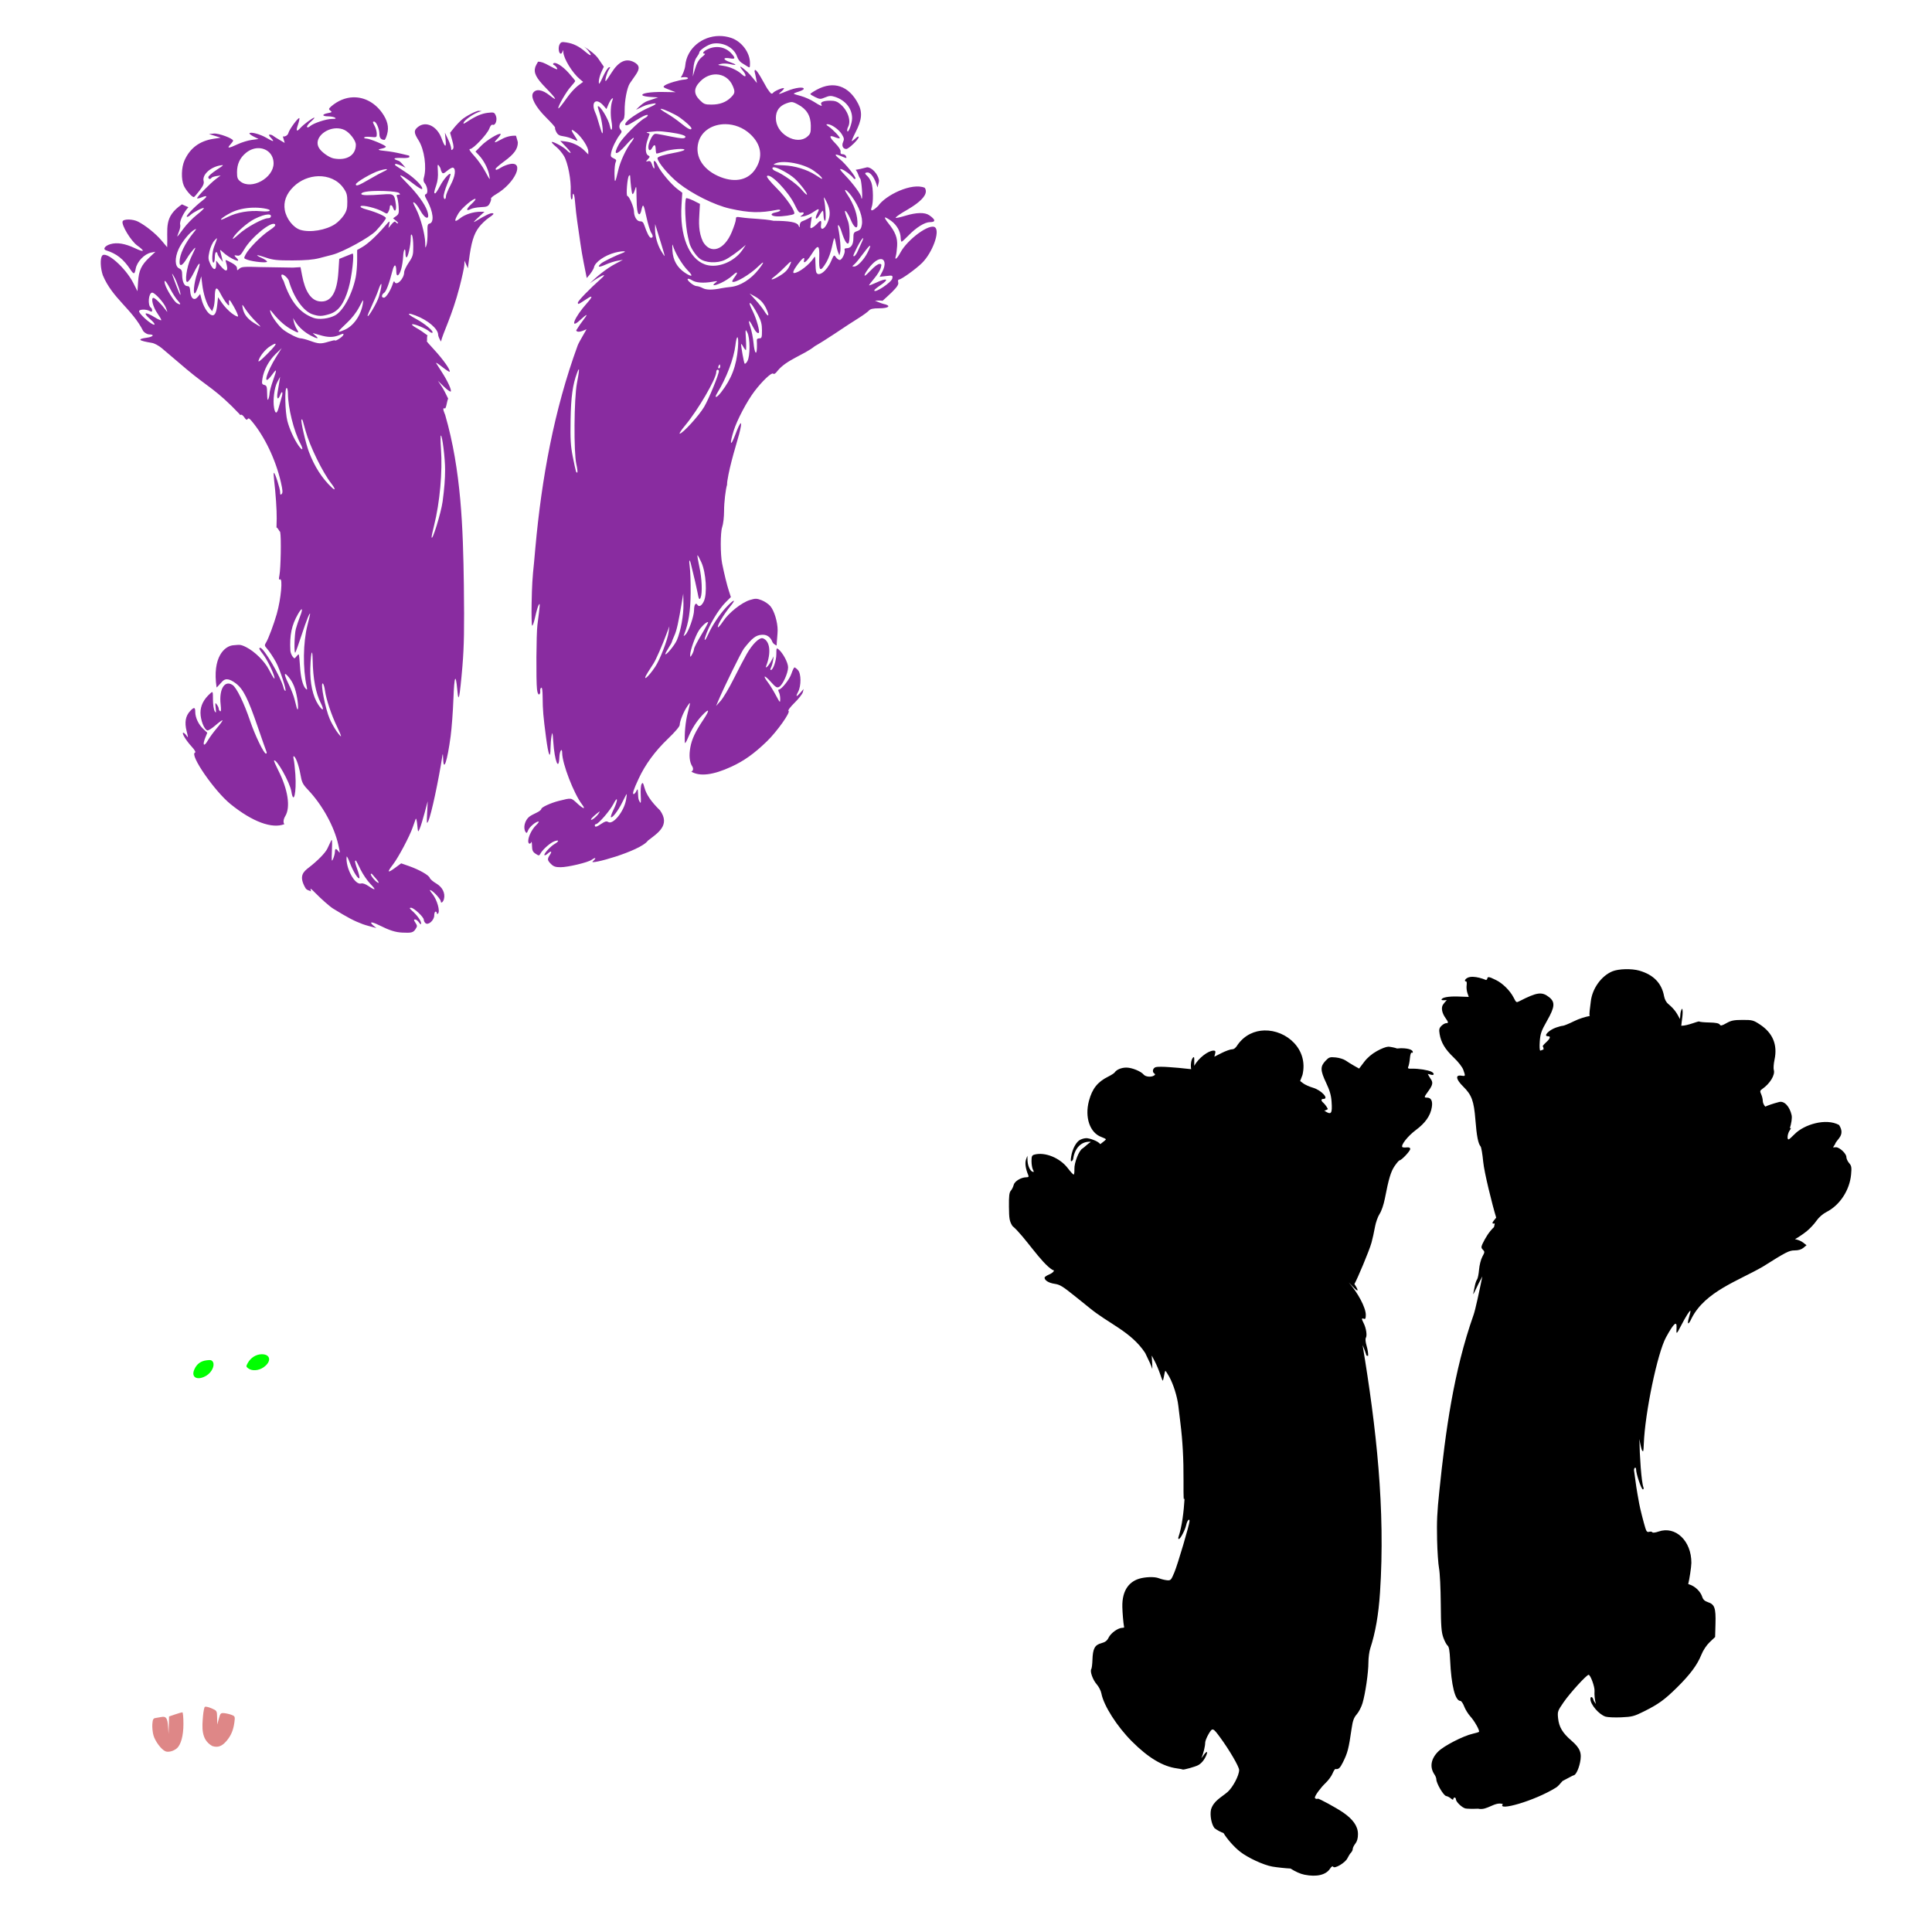
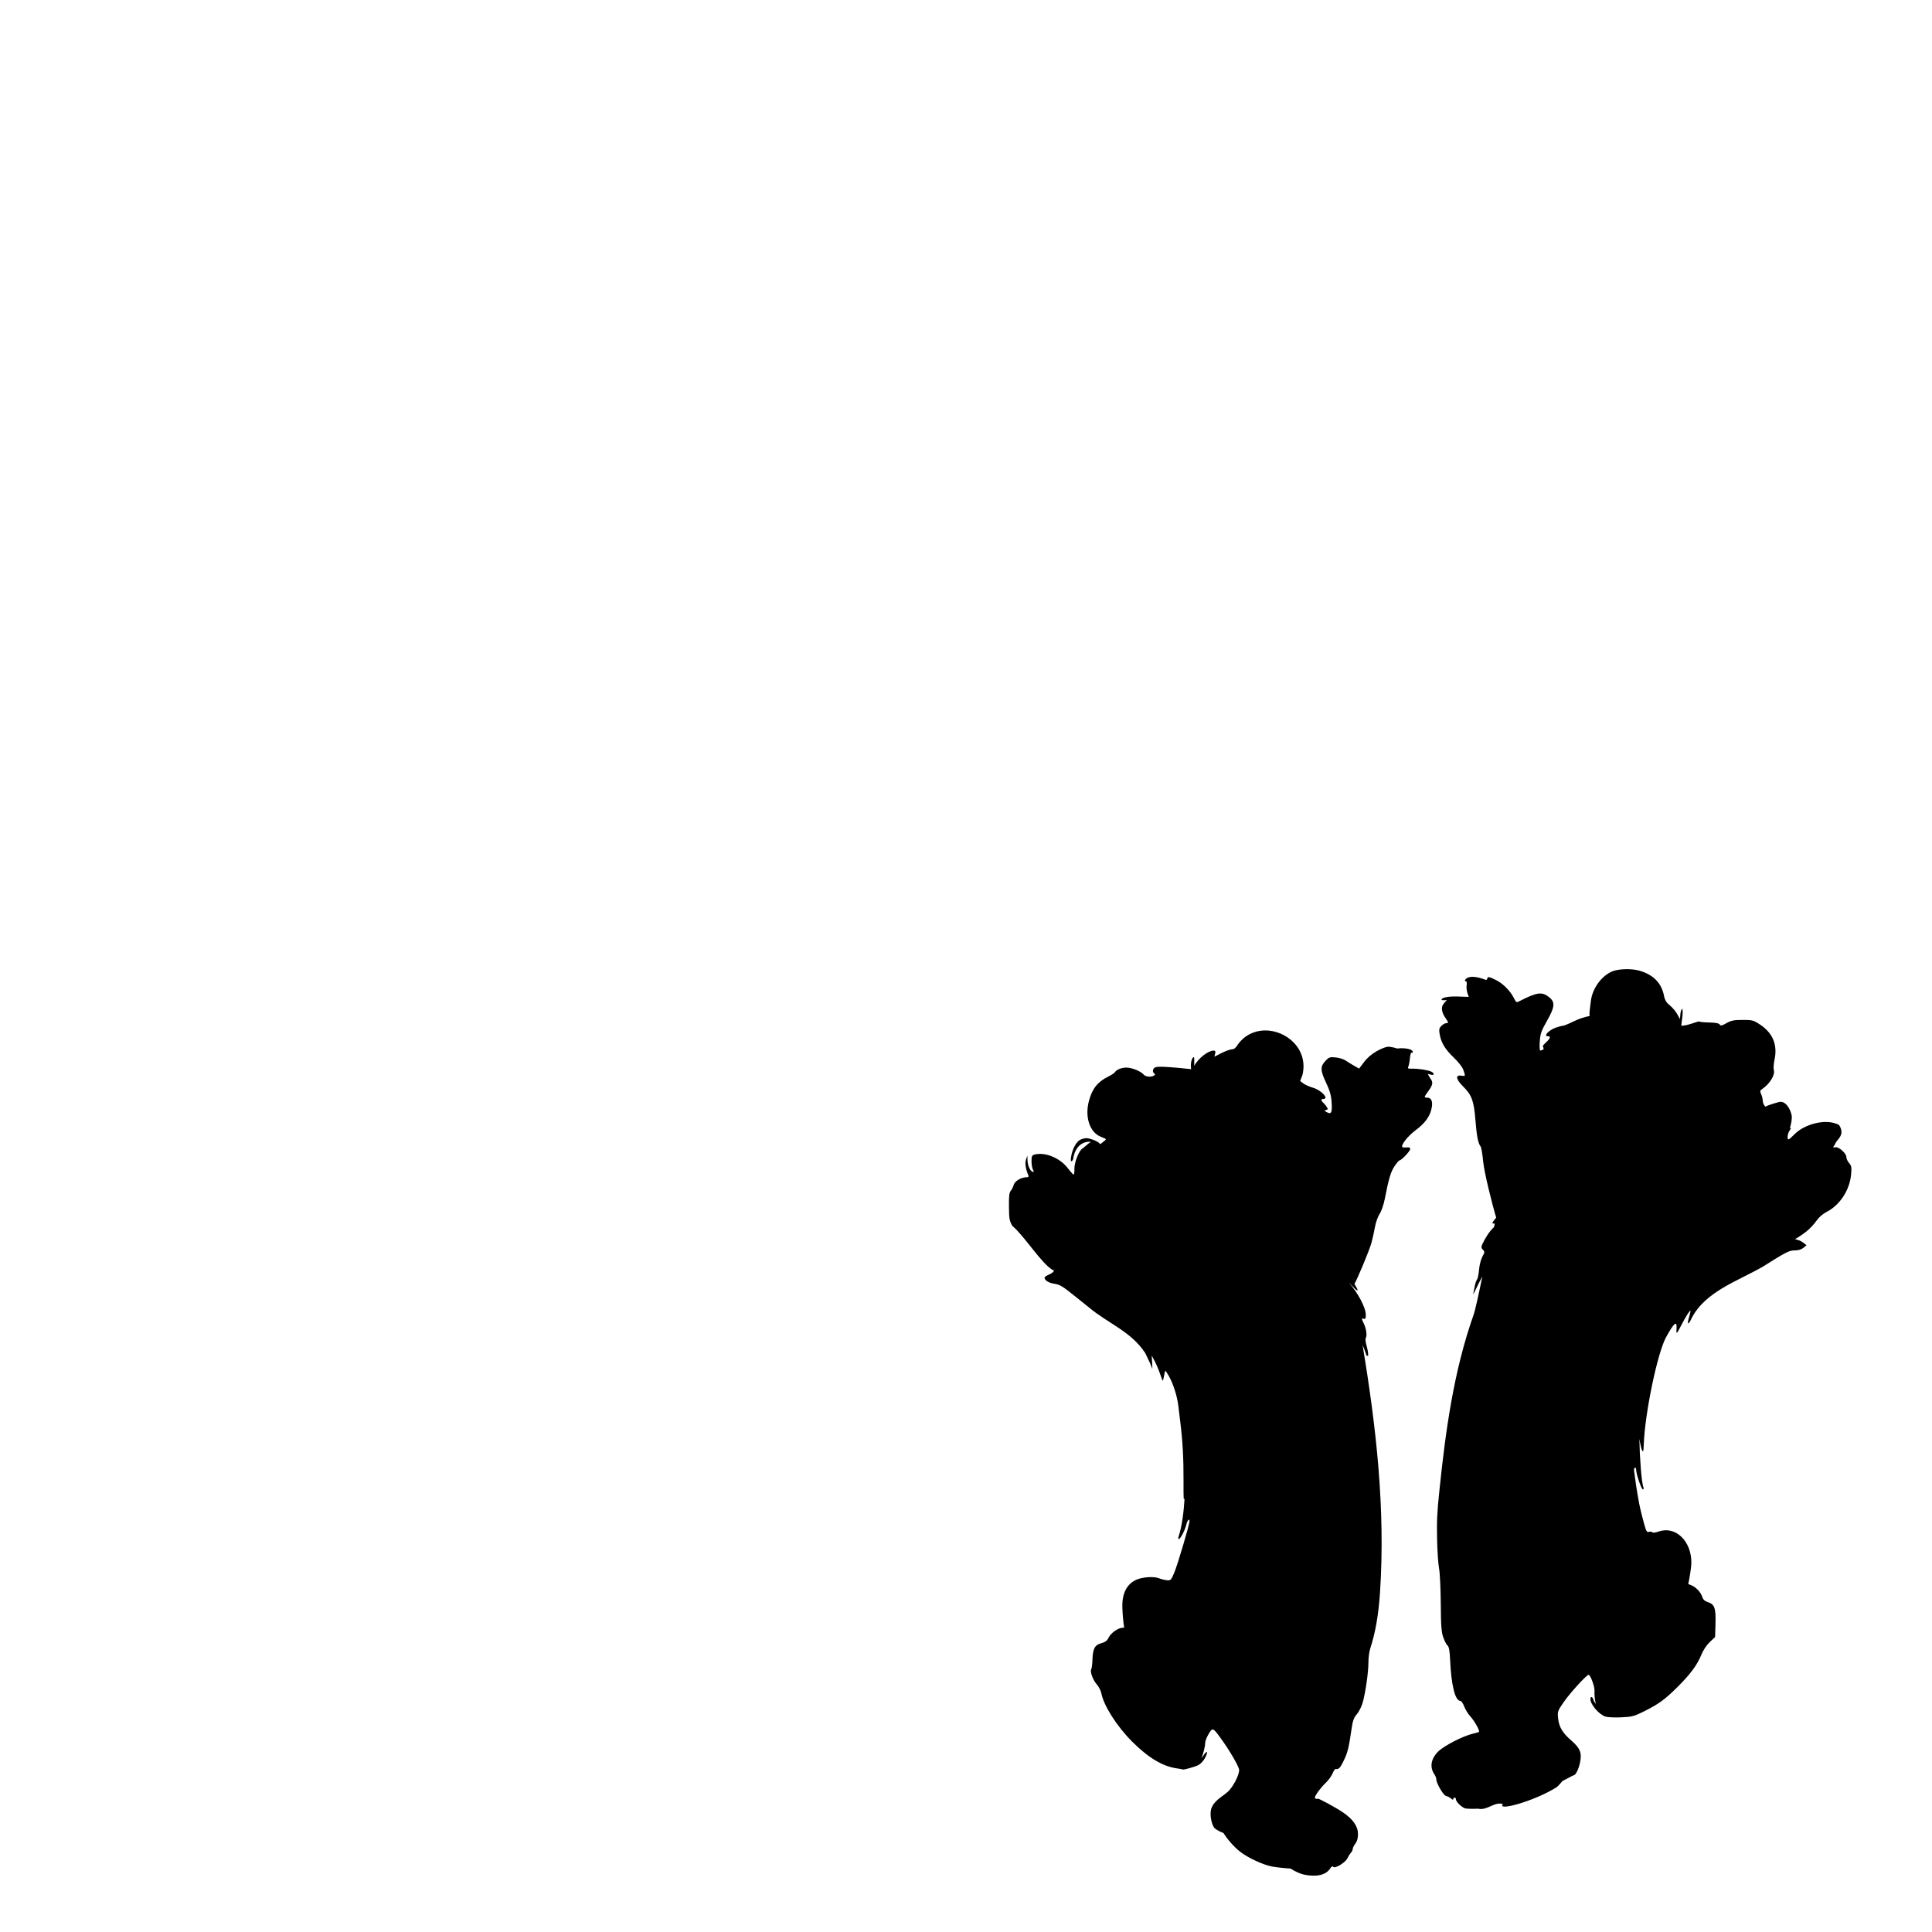
<svg xmlns="http://www.w3.org/2000/svg" xmlns:ns1="http://www.inkscape.org/namespaces/inkscape" xmlns:ns2="http://sodipodi.sourceforge.net/DTD/sodipodi-0.dtd" id="svg3052" version="1.1" ns1:version="0.47 r22583" width="1080" height="1080" ns2:docname="PipPop.gif">
  <defs id="defs3056">
    <ns1:perspective ns2:type="inkscape:persp3d" ns1:vp_x="0 : 0.5 : 1" ns1:vp_y="0 : 1000 : 0" ns1:vp_z="1 : 0.5 : 1" ns1:persp3d-origin="0.5 : 0.33333333 : 1" id="perspective3060" />
  </defs>
  <ns2:namedview pagecolor="#ffffff" bordercolor="#666666" borderopacity="1" objecttolerance="10" gridtolerance="10" guidetolerance="10" ns1:pageopacity="0" ns1:pageshadow="2" ns1:window-width="1024" ns1:window-height="742" id="namedview3054" showgrid="false" ns1:zoom="0.16270003" ns1:cx="1354.3544" ns1:cy="239.30377" ns1:window-x="1148" ns1:window-y="-4" ns1:window-maximized="1" ns1:current-layer="svg3052" />
  <path id="path3224" style="fill:#000000" d="m 706.871,576.027 c -5.535,0.117 -10.997,2.492 -14.873,7.802 -1.125,1.883 -2.141,2.737 -3.285,2.737 -0.914,0 -3.516,0.915 -5.771,2.053 l -4.106,2.076 0.433,-1.711 c 0.325,-1.296 0.122,-1.688 -0.844,-1.688 -2.981,0 -8.342,4.038 -10.859,8.509 0.011,-0.293 0.016,-0.564 0.023,-0.89 0.06,-2.857 0.034,-3.95 -0.274,-3.992 -0.14,-0.019 -0.347,0.17 -0.616,0.525 -0.9,1.186 -1.24,4.17 -0.821,6.228 -8.247,-0.903 -6.393,-0.669 -12.25,-1.141 -1.606,-0.129 -3.252,-0.2 -4.608,-0.205 -1.356,-0.005 -2.423,0.061 -2.874,0.182 -1.723,0.463 -2.258,2.73 -0.844,3.604 0.563,0.348 0.508,0.68 -0.182,1.118 -1.631,1.033 -4.747,0.746 -5.817,-0.547 -1.527,-1.845 -6.53,-3.883 -9.604,-3.901 -2.782,-0.016 -5.548,1.122 -6.547,2.669 -0.301,0.466 -1.943,1.526 -3.65,2.372 -5.932,2.943 -8.94,6.722 -10.767,13.528 -2.478,9.231 0.5,17.899 6.958,20.234 1.385,0.501 2.52,1.08 2.509,1.3 -0.011,0.22 -1.161,1.232 -2.555,2.236 -0.185,0.133 -0.38,0.286 -0.57,0.456 -1.618,-2.044 -6.386,-3.275 -7.391,-3.331 -1.098,-0.06 -2.376,0.21 -3.718,0.821 -2.265,1.032 -4.486,5.066 -5.178,9.399 -0.36,2.254 -0.27,2.956 0.342,2.578 0.463,-0.286 0.858,-1.078 0.867,-1.757 0.835,-5.161 4.239,-9.529 9.809,-9.011 -1.287,0.716 -3.999,3.356 -4.676,3.718 -1.961,1.049 -4.669,7.937 -4.54,11.543 0.061,1.706 -0.129,3.08 -0.433,3.057 -0.304,-0.023 -1.764,-1.621 -3.239,-3.559 -4.406,-5.788 -12.753,-9.202 -18.66,-7.619 -1.391,0.373 -1.642,0.922 -1.642,3.673 0,1.786 0.358,3.922 0.798,4.745 0.632,1.181 0.594,1.442 -0.182,1.186 -1.437,-0.474 -2.773,-3.48 -2.852,-6.41 l -0.068,-2.555 -0.753,2.053 c -0.712,1.954 -0.279,5.127 1.209,8.714 0.411,0.991 0.177,1.277 -1.072,1.277 -2.886,0 -6.563,2.216 -7.049,4.266 -0.25,1.056 -0.971,2.52 -1.597,3.239 -0.886,1.019 -1.108,2.989 -1.049,8.942 0.067,6.781 0.286,7.997 1.916,10.744 6.767,5.671 16.033,20.764 22.515,24.637 1.541,0 0.326,1.553 -1.962,2.509 -1.405,0.587 -2.555,1.386 -2.555,1.779 0,1.499 2.321,2.942 5.521,3.422 3.095,0.464 4.418,1.264 11.954,7.323 0.62,0.499 3.933,3.164 7.345,5.908 10.877,9.066 23.511,13.405 31.435,25.458 1.926,3.84 3.654,7.7 3.832,8.577 0.178,0.877 0.207,-0.374 0.068,-2.783 l -0.251,-4.38 1.734,3.308 c 0.951,1.82 2.298,5.03 2.988,7.14 0.69,2.111 1.355,3.732 1.483,3.604 0.128,-0.128 0.441,-1.357 0.684,-2.737 0.243,-1.381 0.551,-2.627 0.684,-2.76 0.133,-0.134 1.096,1.295 2.144,3.171 2.365,4.232 4.545,11.166 5.156,16.402 0.255,2.185 0.767,6.456 1.141,9.467 1.284,10.341 1.811,20.095 1.757,32.484 -0.044,9.979 0.037,11.681 0.616,9.49 -0.508,7.776 -1.388,15.733 -3.49,22.082 -0.166,0.502 -0.041,0.912 0.274,0.912 0.848,0 3.53,-5.127 4.106,-7.847 0.511,-2.415 1.848,-3.997 1.848,-2.19 0,1.922 -6.619,24.307 -8.509,28.789 -1.811,4.294 -2.007,4.513 -4.175,4.289 -1.255,-0.13 -3.204,-0.623 -4.334,-1.072 -2.802,-1.113 -7.967,-0.686 -10.973,0.182 -4.974,1.437 -9.839,5.713 -9.558,15.968 0.086,3.15 0.479,8.368 1.004,11.338 -0.336,0.114 -0.656,0.182 -0.935,0.182 -2.435,0 -6.489,2.879 -7.779,5.543 -0.814,1.683 -1.874,2.482 -4.106,3.08 -3.614,0.967 -4.706,3.053 -4.905,9.353 -0.074,2.35 -0.358,4.648 -0.639,5.087 -0.845,1.321 0.832,6.02 3.057,8.554 1.148,1.308 2.303,3.577 2.578,5.041 1.279,6.818 8.695,18.459 17.109,26.873 9.128,9.128 17.204,13.972 25.139,15.056 1.65,0.225 3.115,0.502 3.239,0.616 0.349,0.319 6.962,-1.531 8.577,-2.395 1.847,-0.988 3.463,-2.926 4.54,-5.452 1.121,-2.631 0.173,-2.585 -1.62,0.091 -0.336,0.502 -0.7,0.973 -1.095,1.392 1.22,-2.641 2.144,-6.78 2.144,-8.669 0,-0.824 0.845,-2.978 1.893,-4.768 2.182,-3.724 2.417,-3.64 6.479,1.893 5.189,7.069 10.614,16.37 10.608,18.204 -0.011,3.025 -3.493,9.633 -6.433,12.25 -3.488,3.003 -7.802,4.928 -9.284,9.786 -0.713,3.244 0.226,8.27 1.939,10.448 1.513,1.209 3.621,2.244 5.041,2.737 1.927,3.246 5.82,7.723 9.262,10.425 4.371,3.431 13.13,7.478 18.021,8.326 2.453,0.426 7.318,0.96 10.174,1.095 2.678,1.717 5.455,2.976 7.779,3.445 6.802,1.373 12.001,0.148 14.28,-3.33 0.79,-1.206 1.468,-1.622 1.779,-1.118 0.81,1.31 6.761,-2.218 7.961,-4.722 0.574,-1.197 1.474,-2.614 2.007,-3.148 0.534,-0.534 0.981,-1.488 0.981,-2.099 0,-0.611 0.657,-1.945 1.46,-2.966 0.991,-1.26 1.46,-2.956 1.46,-5.292 0,-4.42 -2.72,-8.315 -8.555,-12.273 -3.788,-2.57 -13.429,-7.811 -13.893,-7.551 -0.634,0.357 -1.642,-0.01 -1.642,-0.593 0,-1.164 3.281,-5.631 6.091,-8.281 1.457,-1.375 3.154,-3.696 3.764,-5.156 0.61,-1.459 1.346,-2.601 1.642,-2.555 1.709,0.265 2.52,-0.438 4.083,-3.559 2.752,-5.491 3.308,-7.647 4.973,-19.162 0.62,-4.285 1.233,-5.999 2.852,-7.847 1.137,-1.299 2.586,-4.091 3.216,-6.205 1.589,-5.322 3.308,-17.121 3.308,-22.789 0,-2.598 0.463,-6.127 1.027,-7.847 2.886,-8.814 4.618,-18.74 5.452,-31.23 3.078,-46.812 -2.113,-92.361 -9.741,-138.378 0.968,2.289 1.776,4.43 2.19,5.886 l 0.89,0.228 c 0.147,-1.076 -0.212,-3.568 -0.798,-5.543 -0.656,-2.209 -0.831,-4.002 -0.433,-4.631 0.773,-1.223 0.153,-5.361 -1.232,-8.098 -1.276,-2.522 -1.263,-3.029 0.091,-2.509 0.848,0.325 1.095,-0.168 1.095,-2.19 0,-4.045 -4.473,-12.44 -9.558,-18.136 0.689,0.657 1.336,1.305 1.893,1.916 3.53,3.872 4.073,3.191 1.3,-1.004 1.566,-2.71 8.265,-18.481 9.558,-23.177 0.608,-2.208 1.47,-6.111 1.916,-8.669 0.447,-2.558 1.621,-5.864 2.601,-7.345 1.023,-1.546 2.275,-5.158 2.92,-8.486 2.183,-11.265 3.369,-15.213 5.521,-18.341 1.197,-1.739 2.417,-3.148 2.737,-3.148 1.065,0 5.931,-5.163 5.931,-6.296 0,-0.781 -0.602,-1.06 -2.007,-0.912 -1.104,0.116 -2.172,0.035 -2.372,-0.182 -0.984,-1.065 3.072,-6.209 7.482,-9.49 5.404,-4.02 8.219,-8.058 8.988,-12.866 0.548,-3.429 -0.396,-5.292 -2.692,-5.292 -1.801,0 -1.753,-0.211 0.821,-3.764 2.452,-3.385 2.681,-4.799 1.118,-6.866 -0.275,-0.364 -0.987,-1.636 -1.528,-2.578 0.607,0.075 1.201,0.212 1.757,0.388 1.897,0.602 2.133,-0.721 0.297,-1.665 -1.763,-0.906 -7.271,-1.781 -10.653,-1.688 -2.413,0.066 -2.746,-0.1 -2.258,-1.186 0.313,-0.696 0.721,-2.815 0.89,-4.722 0.168,-1.907 0.595,-3.281 0.958,-3.057 0.363,0.224 0.662,0.069 0.662,-0.342 0,-1.309 -2.706,-2.075 -5.954,-2.122 -0.316,-0.004 -0.634,-0.009 -0.958,0 -0.627,0.017 -1.257,0.067 -1.893,0.137 -1.159,-0.493 -4.244,-1.043 -4.905,-1.004 -1.36,0.081 -3.665,0.948 -6.365,2.441 -2.844,1.572 -5.359,3.716 -7.163,6.114 l -2.783,3.673 -2.76,-1.551 c -1.519,-0.858 -3.654,-2.179 -4.745,-2.943 -1.091,-0.764 -3.589,-1.544 -5.566,-1.734 -3.314,-0.318 -3.786,-0.167 -5.817,2.007 -2.906,3.111 -2.804,5.331 0.479,12.25 1.96,4.131 2.756,6.877 3.011,10.448 0.492,6.873 -0.157,7.679 -4.083,5.041 1.054,-0.173 1.823,-0.794 1.893,-0.776 0.543,0.139 -1.348,-2.727 -2.35,-3.559 -1.439,-1.194 -1.463,-2.213 -0.046,-2.213 3.361,0 -1.092,-4.866 -5.703,-6.228 -2.081,-0.615 -4.585,-1.727 -5.543,-2.464 l -1.734,-1.323 1.3,-3.376 c 3.463,-14.467 -9.038,-25.146 -21.215,-24.888 z m 201.635,-34.241 c -2.793,0.074 -5.48,0.487 -7.209,1.209 -6.232,2.604 -11.299,9.749 -12.045,16.972 -0.372,3.606 -1.083,7.086 -0.547,7.961 -2.705,0.518 -6.025,1.557 -8.737,2.897 -2.893,1.429 -5.747,2.595 -6.319,2.601 -0.572,0.006 -2.253,0.44 -3.741,0.958 -4.178,1.455 -7.392,4.882 -4.585,4.882 1.742,0 1.283,1.298 -1.277,3.627 -1.305,1.187 -2.004,2.178 -1.551,2.19 0.246,0.007 0.314,0.845 0.388,1.528 -0.94,0.407 -1.653,0.684 -1.848,0.684 -0.372,0 -0.5,-2.249 -0.297,-5.087 0.318,-4.441 0.842,-5.932 4.175,-11.794 4.285,-7.536 4.498,-10.272 1.027,-13.003 -4.006,-3.151 -6.694,-2.797 -16.493,2.213 -1.824,0.933 -1.838,0.93 -3.376,-2.076 -1.918,-3.749 -6.134,-7.919 -9.764,-9.672 -2.104,-1.017 -3.51,-1.718 -4.266,-1.642 -0.454,0.045 -0.662,0.524 -0.662,0.958 0,0.177 -0.303,0.434 -0.616,0.662 -2.487,-1.036 -5.142,-1.723 -7.277,-1.802 -0.259,-0.01 -0.51,-0.009 -0.753,0 -0.729,0.027 -1.381,0.139 -1.916,0.342 -1.732,0.659 -2.611,2.213 -1.255,2.213 0.332,0 0.471,0.975 0.297,2.167 -0.175,1.192 0.018,3.142 0.433,4.334 l 0.753,2.167 -5.977,-0.205 c -5.586,-0.177 -9.239,0.545 -9.239,1.802 0,0.299 1.292,0.372 2.874,0.16 0.024,-0.003 0.045,0.003 0.068,0 -0.945,1.027 -1.968,2.24 -2.258,2.783 -0.975,1.822 -0.385,4.58 1.551,7.3 1.698,2.385 1.753,2.852 0.319,2.852 -0.602,0 -1.79,0.672 -2.623,1.506 -1.257,1.257 -1.425,2.033 -1.004,4.562 0.796,4.781 3.06,8.533 7.87,13.117 2.601,2.479 4.834,5.356 5.384,6.935 1.26,3.617 1.268,3.583 -1.232,3.216 -3.359,-0.493 -2.867,2.117 1.141,6.068 4.791,4.724 6.004,8.041 6.844,18.683 0.712,9.031 1.508,13.154 2.897,14.828 0.403,0.485 1.059,4.327 1.46,8.555 0.56,5.916 5.018,23.903 7.254,31.23 -1.204,1.401 -2.076,2.606 -2.076,2.92 0,0.406 0.493,0.55 1.095,0.319 0.299,-0.115 0.056,0.972 -0.251,2.053 -2.842,2.698 -4.827,6.025 -6.501,9.535 -0.711,1.639 -0.65,2.178 0.319,3.148 1.077,1.077 1.034,1.39 -0.319,3.855 -0.819,1.492 -1.631,4.726 -1.848,7.277 -0.214,2.524 -0.726,4.988 -1.118,5.475 -0.392,0.487 -0.932,2.039 -1.209,3.445 -0.277,1.405 -0.648,3.212 -0.821,4.015 -0.216,1.004 -0.049,0.89 0.547,-0.365 1.67,-3.516 3.106,-6.354 4.448,-8.828 -1.548,7.613 -3.99,19.12 -4.927,21.557 -11.16,31.644 -15.653,65.019 -19.094,98.229 -1.285,12.266 -1.503,17.005 -1.277,27.374 0.14,6.424 0.628,13.651 1.095,16.06 0.467,2.409 0.894,11.278 0.958,19.71 0.096,12.686 0.354,15.959 1.437,18.98 0.72,2.007 1.781,4.009 2.372,4.471 0.771,0.603 1.181,2.872 1.414,8.03 0.646,14.275 2.811,22.903 5.771,22.903 0.502,0 1.444,1.387 2.099,3.102 0.655,1.715 2.206,4.212 3.422,5.543 2.377,2.603 5.425,8.057 4.836,8.646 -0.198,0.198 -1.718,0.654 -3.376,1.027 -5.415,1.217 -16.272,6.803 -19.459,10.014 -4.112,4.145 -4.817,8.753 -1.985,12.889 0.542,0.792 0.981,1.947 0.981,2.578 0,2.263 3.992,9.081 5.475,9.353 0.803,0.147 2.035,0.791 2.737,1.414 0.799,0.708 1.277,0.824 1.277,0.297 0,-0.464 0.328,-0.844 0.73,-0.844 0.402,0 0.73,0.433 0.73,0.981 0,1.394 3.434,4.684 5.338,5.11 0.872,0.195 4.078,0.265 7.117,0.137 4.996,1.203 9.246,-4.174 13.824,-2.578 -3.668,4.239 17.6,-1.662 29.747,-9.262 1.111,-0.695 2.331,-2.207 3.559,-3.627 2.121,-1.074 5.889,-3.171 6.136,-3.171 1.182,0 2.804,-3.173 3.65,-7.117 1.148,-5.355 0.103,-8.071 -4.791,-12.296 -4.968,-4.288 -6.951,-7.594 -7.46,-12.524 -0.383,-3.709 -0.24,-4.105 3.08,-8.919 3.552,-5.152 12.848,-15.358 13.984,-15.353 1.026,0.007 3.484,6.719 3.308,9.034 -0.149,1.952 0.1,5.019 0.776,7.3 -0.691,-0.893 -1.235,-1.748 -1.369,-2.281 -0.469,-1.869 -1.711,-2.251 -1.711,-0.525 0,3.102 4.765,8.661 8.463,9.855 1.163,0.375 5.118,0.546 8.783,0.388 6.042,-0.261 7.211,-0.577 12.638,-3.285 8.198,-4.091 11.542,-6.495 18.569,-13.436 7.302,-7.213 11.285,-12.579 13.55,-18.227 1.027,-2.56 2.887,-5.371 4.699,-7.094 l 3.011,-2.852 0.205,-7.505 c 0.239,-8.709 -0.494,-10.763 -4.22,-11.976 -1.766,-0.575 -2.698,-1.436 -3.171,-2.92 -0.984,-3.087 -4.044,-6.035 -7.277,-7.003 -0.194,-0.058 -0.387,-0.115 -0.57,-0.182 0.631,-2.486 1.744,-9.565 1.757,-11.862 0.066,-12.282 -8.854,-20.806 -18.318,-17.52 -1.82,0.632 -3.268,0.807 -3.513,0.411 -0.23,-0.372 -1.024,-0.484 -1.757,-0.251 -1.027,0.326 -1.513,-0.134 -2.099,-1.985 -0.994,-3.141 -3.077,-11.389 -3.467,-13.71 -0.169,-1.004 -0.611,-3.467 -0.981,-5.475 -0.37,-2.007 -0.893,-5.457 -1.163,-7.665 -0.27,-2.208 -0.601,-4.598 -0.73,-5.292 -0.129,-0.694 0.079,-1.455 0.456,-1.688 0.377,-0.233 0.684,0.219 0.684,1.004 0,2.425 2.941,11.087 3.764,11.087 0.428,0 0.571,-0.498 0.342,-1.095 -1.162,-3.027 -2.12,-17.295 -2.281,-27.101 0.541,3.184 1.179,5.841 1.46,6.296 0.738,1.194 0.836,0.889 1.004,-3.467 0.675,-17.542 7.645,-50.934 12.455,-59.699 4.295,-7.827 6.091,-9.447 5.863,-5.27 -0.214,3.906 -0.081,3.845 2.418,-1.004 2.678,-5.196 4.975,-8.849 5.338,-8.486 0.132,0.132 -0.23,1.784 -0.798,3.673 -1.277,4.243 -0.338,4.499 1.506,0.411 7.577,-14.855 25.935,-20.778 39.67,-28.698 13.015,-8.22 14.851,-9.148 17.793,-9.148 2.208,0 3.836,-0.484 4.996,-1.46 l 1.734,-1.437 -1.802,-1.414 c -1.214,-0.95 -2.82,-1.621 -4.654,-1.962 1.785,-0.99 4.635,-2.892 6.684,-4.562 1.738,-1.417 4.143,-4.012 5.338,-5.749 1.31,-1.905 3.545,-3.846 5.612,-4.905 7.465,-3.824 12.931,-12.177 13.733,-20.964 0.368,-4.029 0.22,-4.862 -1.118,-6.387 -0.846,-0.965 -1.528,-2.492 -1.528,-3.399 0,-1.863 -3.79,-5.429 -5.771,-5.429 -2.068,0 -2.017,0.714 -0.525,-1.734 0.717,-2.654 5.998,-4.825 2.213,-10.722 -7.405,-4.02 -19.654,-0.217 -24.888,5.178 -1.539,1.586 -3.029,2.897 -3.331,2.897 -1.003,10e-4 -0.576,-3.32 0.662,-5.087 0.672,-0.959 0.863,-1.511 0.411,-1.232 -0.113,0.07 -0.226,0.081 -0.342,0.046 0.786,-2.593 1.34,-5.617 0.958,-7.323 -1.008,-4.505 -3.915,-8.123 -7.026,-7.3 -3.713,0.982 -6.361,1.931 -7.665,2.578 -0.007,-0.007 -0.016,-0.016 -0.023,-0.023 -0.763,-0.763 -1.392,-2.186 -1.392,-3.171 0,-0.985 -0.404,-2.652 -0.89,-3.718 -0.769,-1.687 -0.698,-2.066 0.547,-2.92 4.363,-2.993 7.375,-7.948 6.501,-10.699 -0.262,-0.826 -0.084,-3.418 0.411,-5.749 1.767,-8.324 -0.958,-14.887 -8.167,-19.641 -3.624,-2.39 -4.255,-2.571 -9.718,-2.555 -4.828,0.014 -6.388,0.328 -8.988,1.802 -2.59,1.469 -3.245,1.616 -3.764,0.776 -0.433,-0.7 -2.254,-1.07 -5.794,-1.141 -2.838,-0.057 -5.352,-0.288 -5.589,-0.525 -0.479,-0.479 -6.374,2.388 -10.106,2.35 0.062,-1.949 1.362,-7.878 0.456,-9.581 -1.123,1.623 -0.959,3.884 -1.186,5.84 -1.722,-3.025 -2.396,-4.916 -6.638,-8.532 -1.009,-0.794 -1.93,-2.517 -2.236,-4.197 -1.334,-7.34 -5.902,-12.055 -13.892,-14.349 -2.159,-0.62 -5.055,-0.872 -7.847,-0.798 z" />
-   <path id="path3476" style="fill:#00ff00" d="m 146.13,757.036 c 5.2,-0.147 5.851,4.116 1.118,7.345 -2.751,1.877 -6.369,2.111 -8.44,0.57 -1.305,-0.97 -1.328,-1.19 -0.319,-3.011 1.619,-2.924 4.549,-4.817 7.642,-4.905 z m -29.23,3.252 c 1.214,-0.027 1.722,0.286 2.167,1.118 1.078,2.014 -0.736,5.774 -3.65,7.551 -4.913,2.995 -8.737,1.16 -6.844,-3.285 1.334,-3.13 3.516,-4.801 6.844,-5.247 0.586,-0.079 1.078,-0.128 1.483,-0.137 z" />
-   <path style="fill:#892ca0" d="m 401.994,20.118 c -9.543,0.1 -18.065,6.935 -18.934,16.516 -0.209,2.306 -1.689,5.648 -2.509,6.684 0.841,-0.128 1.61,-0.211 2.236,-0.205 0.912,0.008 1.546,0.161 1.757,0.502 0.228,0.369 -0.612,0.748 -1.871,0.844 -3.105,0.237 -9.499,2.147 -11.087,3.308 -1.162,0.85 -0.911,1.086 2.418,2.35 l 3.696,1.414 -7.072,-0.114 c -7.284,-0.107 -12.564,0.791 -11.406,1.939 0.356,0.353 2.468,0.743 4.676,0.867 l 4.015,0.228 -5.977,2.03 c -2.246,0.771 -4.815,3.215 -6.387,4.882 0.361,-0.172 0.721,-0.338 1.095,-0.525 4.115,-2.051 4.431,-2.177 8.304,-2.897 2.94,-0.547 1.753,0.569 -2.509,2.35 -3.961,1.654 -10.207,5.612 -12.045,7.642 -1.785,1.973 -0.755,2.824 1.688,1.392 1.078,-0.632 3.676,-2.173 5.771,-3.422 2.095,-1.249 3.994,-1.963 4.22,-1.597 0.227,0.367 -0.502,1.132 -1.62,1.711 -3.25,1.685 -12.297,10.741 -14.372,14.394 -3.728,6.564 -1.667,6.913 3.855,0.639 4.098,-4.656 5.966,-5.478 2.692,-1.186 -2.738,3.59 -5.897,10.422 -6.98,15.102 -1.769,7.645 -2.083,7.987 -2.144,2.327 -0.032,-2.937 0.276,-5.942 0.662,-6.661 0.56,-1.046 0.317,-1.47 -1.163,-2.144 -1.615,-0.736 -1.791,-1.155 -1.346,-3.216 0.596,-2.762 2.884,-7.446 4.836,-9.946 1.186,-1.519 1.23,-1.912 0.342,-2.92 -1.15,-1.306 -0.599,-3.549 1.255,-5.087 0.832,-0.69 1.139,-2.196 1.095,-5.452 -0.075,-5.535 1.322,-12.913 2.92,-15.307 0.657,-0.984 2.145,-3.113 3.285,-4.745 2.433,-3.484 2.145,-5.466 -1.004,-7.095 -4.506,-2.33 -8.597,-0.372 -12.592,6 -1.589,2.535 -3.029,4.608 -3.216,4.608 -0.632,0 0.677,-4.705 1.779,-6.387 0.973,-1.484 0.968,-1.635 -0.023,-1.255 -0.611,0.235 -2.106,2.632 -3.331,5.315 -1.896,4.154 -2.239,4.557 -2.258,2.692 -0.012,-1.204 0.616,-3.607 1.392,-5.315 l 1.414,-3.102 -3.08,-4.494 c -1.574,-2.3 -4.987,-4.914 -8.007,-6.73 0.752,0.561 1.408,1.153 1.916,1.757 2.897,3.443 2.315,4.086 -1.072,1.186 -3.641,-3.117 -6.699,-4.637 -10.653,-5.27 -2.595,-0.415 -3.106,-0.259 -3.855,1.141 -0.906,1.693 -0.447,5.133 0.684,5.133 0.364,0 0.82,-0.575 1.004,-1.277 0.248,-0.948 0.348,-0.849 0.411,0.388 0.188,3.689 5.04,11.622 9.262,15.147 l 1.802,1.506 -2.874,2.144 c -1.577,1.185 -4.117,3.933 -5.657,6.091 -3.77,5.283 -5.309,7.137 -5.338,6.456 -0.059,-1.371 4.454,-9.177 6.844,-11.839 1.441,-1.606 2.623,-3.11 2.623,-3.331 3.1e-4,-0.221 -1.638,-2.239 -3.627,-4.471 -3.536,-3.968 -7.576,-6.463 -8.623,-5.338 -0.288,0.31 -0.119,0.709 0.388,0.89 0.506,0.181 1.254,0.943 1.665,1.711 0.589,1.101 -0.266,0.854 -4.061,-1.232 -3.278,-1.802 -4.784,-2.383 -6.547,-2.35 -0.573,1.035 -1.306,2.295 -1.483,2.852 -1.065,3.355 0.318,6.125 5.931,11.885 5.842,5.996 6.763,7.813 2.099,4.106 -4.183,-3.324 -7.76,-3.84 -9.33,-1.346 -1.491,2.368 1.416,7.845 7.277,13.664 2.98,2.958 5.268,5.545 5.064,5.749 -0.204,0.204 0.094,1.274 0.662,2.372 0.789,1.525 1.702,2.097 3.924,2.395 1.6,0.215 3.976,0.906 5.27,1.551 1.294,0.645 2.453,1.083 2.578,0.958 0.125,-0.125 -0.614,-1.474 -1.642,-2.988 -2.359,-3.471 -1.892,-4 1.209,-1.392 3.074,2.586 6.547,8.019 6.547,10.265 l 0,1.757 -2.144,-2.144 c -2.679,-2.679 -6.673,-4.604 -10.562,-5.087 l -2.988,-0.365 3.239,3.376 c 1.79,1.857 2.909,3.376 2.487,3.376 -0.423,0 -1.379,-0.705 -2.144,-1.551 -1.599,-1.769 -8.326,-5.364 -8.326,-4.448 0,0.336 1.127,1.521 2.509,2.623 1.383,1.102 3.341,3.421 4.357,5.156 2.18,3.719 4.043,13.472 3.741,19.573 -0.115,2.317 0.085,4.392 0.433,4.608 0.349,0.216 0.639,-0.502 0.639,-1.597 0,-2.673 0.914,-1.615 1.186,1.369 0.497,5.454 1.051,10.523 1.346,12.227 0.173,1.001 1.022,6.845 1.871,12.98 0.914,6.611 2.587,14.357 3.49,19.002 0.14,-0.155 0.265,-0.3 0.411,-0.456 1.758,-1.89 3.412,-4.425 3.673,-5.635 0.616,-2.862 6.05,-6.622 11.703,-8.098 2.031,-0.53 3.869,-0.77 4.836,-0.753 0.967,0.018 1.066,0.304 -0.411,0.844 -3.826,1.4 -11.075,4.934 -12.227,5.977 -2.332,2.111 -1.339,2.352 2.555,0.616 2.108,-0.94 5.146,-1.909 6.752,-2.167 l 2.92,-0.479 -4.015,2.099 c -5.277,2.76 -10.793,7.395 -14.486,11.018 0.771,-0.575 1.583,-1.133 2.441,-1.688 2.905,-1.881 4.811,-2.864 5.361,-2.874 0.427,-0.008 0.033,0.576 -1.346,1.802 -6.676,5.934 -13.14,12.615 -13.14,13.596 0,0.912 0.324,0.884 2.007,-0.205 1.104,-0.714 2.757,-1.782 3.673,-2.372 2.737,-1.766 2.492,-0.616 -0.593,2.829 -7.036,7.858 -9.966,15.146 -3.787,9.421 3.659,-3.39 4.57,-3.72 2.395,-0.89 -1.73,2.252 -3.19,4.359 -4.631,6.684 0.829,2.015 5.529,-0.639 5.749,-0.639 0.194,0 -4.032,6.812 -4.859,8.919 -13.309,36.379 -20.175,74.491 -23.679,112.965 -0.237,3.011 -0.583,6.789 -0.753,8.395 -0.953,9.002 -1.163,12.728 -1.369,23.109 -0.125,6.291 -7.3e-4,11.806 0.274,12.25 0.274,0.444 1.056,-1.76 1.734,-4.882 0.678,-3.122 1.58,-6.15 2.007,-6.752 0.786,-1.107 0.756,-0.621 -0.776,11.315 -0.626,4.881 -0.794,31.086 -0.228,35.975 0.221,1.906 0.68,3.024 1.186,2.852 0.458,-0.157 0.736,-0.972 0.616,-1.802 -0.12,-0.83 0.127,-1.702 0.547,-1.962 0.507,-0.314 0.775,1.444 0.798,5.224 0.044,7.251 0.349,10.75 1.916,22.675 1.311,9.976 2.413,12.559 2.487,5.84 0.023,-2.108 0.27,-5.146 0.57,-6.752 0.484,-2.59 0.598,-2.22 0.981,3.285 0.751,10.786 3.082,16.656 3.399,8.577 0.14,-3.568 1.561,-5.692 1.574,-2.35 0.024,5.924 6.479,22.672 11.087,28.743 2.238,2.949 0.815,2.641 -2.669,-0.57 -3.521,-3.246 -3.095,-3.189 -10.243,-1.414 -4.5,1.117 -9.855,3.578 -9.855,4.54 0,0.476 -1.232,1.436 -2.737,2.122 -1.506,0.685 -3.264,1.648 -3.901,2.144 -2.561,1.995 -3.637,6.23 -2.167,8.555 0.546,0.863 0.833,0.686 1.414,-0.844 0.72,-1.893 4.337,-4.973 5.84,-4.973 0.436,0 -0.173,0.934 -1.369,2.076 -2.309,2.207 -4.38,6.396 -4.38,8.851 0,1.634 1.13,2.01 1.711,0.57 0.203,-0.502 0.379,0.47 0.411,2.167 0.047,2.501 0.434,3.326 2.007,4.357 1.866,1.223 1.973,1.207 2.737,-0.16 1.294,-2.314 5.58,-6.061 7.825,-6.844 2.707,-0.944 2.68,-0.013 -0.046,1.597 -2.405,1.421 -6.161,5.61 -5.566,6.205 0.215,0.215 0.997,-0.155 1.734,-0.821 1.971,-1.784 2.674,-1.469 1.323,0.593 -1.574,2.402 -1.516,3.047 0.593,5.156 1.41,1.41 2.548,1.802 5.338,1.802 4.092,0 15.195,-2.632 17.314,-4.106 2.446,-1.702 2.923,-1.121 0.684,0.844 -2.778,2.317 26.583,-5.591 30.842,-11.611 5.468,-4.224 12.736,-8.584 6.752,-16.927 -4.881,-4.76 -7.626,-8.773 -8.691,-12.729 -0.737,-2.737 -0.992,-3.038 -1.62,-1.916 -0.407,0.727 -0.612,3.578 -0.456,6.342 0.204,3.609 0.094,4.674 -0.433,3.764 -0.891,-1.539 -0.919,-1.655 -1.095,-5.087 -0.13,-2.524 -0.205,-2.609 -0.935,-1.095 -0.436,0.903 -1.093,1.642 -1.46,1.642 -0.912,0 -0.166,-2.329 2.76,-8.623 3.693,-7.943 9.141,-15.381 16.425,-22.356 3.95,-3.783 6.524,-6.801 6.524,-7.688 0,-1.999 2.074,-7.165 4.129,-10.243 0.769,-1.151 1.253,-1.873 1.46,-1.962 0.346,-0.149 -0.065,1.452 -1.163,5.749 -1.213,4.745 -1.817,11.107 -1.551,16.288 0.043,0.83 0.787,-0.273 1.734,-2.555 2.077,-5.004 4.707,-9.185 7.984,-12.661 3.987,-4.227 4.371,-3.126 0.776,2.236 -4.635,6.913 -6.55,10.953 -7.414,15.626 -0.85,4.596 -0.494,8.272 1.049,10.676 0.82,1.277 0.454,2.65 -0.547,2.943 4.756,2.877 12.279,1.955 22.47,-2.76 7.092,-3.281 12.659,-7.259 19.755,-14.098 5.687,-5.481 13.578,-16.621 12.113,-17.109 -0.479,-0.16 1.03,-2.167 3.353,-4.448 2.323,-2.281 4.427,-4.95 4.676,-5.954 l 0.456,-1.825 -1.757,2.007 c -2.341,2.68 -2.878,2.536 -1.346,-0.365 1.785,-3.379 1.762,-10.159 -0.046,-12.159 -0.765,-0.846 -1.655,-1.528 -1.962,-1.528 -0.307,0 -1.084,1.58 -1.734,3.536 -1.081,3.255 -5.583,8.874 -7.117,8.874 -0.349,0 -0.279,0.638 0.137,1.414 0.416,0.777 0.739,2.501 0.73,3.832 -0.016,2.322 -0.112,2.217 -2.487,-2.19 -1.362,-2.527 -3.319,-5.711 -4.357,-7.072 -3.14,-4.116 -2.115,-4.433 1.46,-0.456 2.893,3.218 3.529,3.618 4.791,2.943 1.945,-1.041 4.987,-7.683 4.996,-10.927 0.007,-2.611 -2.9,-8.061 -5.361,-10.083 -1.111,-0.913 -1.209,-0.669 -1.209,2.715 0,3.609 -1.827,8.874 -3.08,8.874 -0.341,0 -0.309,-0.621 0.091,-1.369 0.4,-0.748 0.907,-2.472 1.118,-3.832 l 0.388,-2.464 -1.437,2.692 c -1.503,2.8 -3.543,4.736 -2.715,2.578 2.85,-7.427 2.072,-13.859 -1.848,-15.33 -1.899,-0.713 -5.847,3.09 -9.102,8.805 -1.531,2.688 -4.832,9.011 -7.345,14.029 -2.513,5.019 -5.721,10.439 -7.14,12.045 l -2.601,2.92 1.072,-2.555 c 2.982,-7.206 13.037,-27.726 14.486,-29.564 4.587,-5.82 6.667,-7.482 10.037,-7.665 0.225,-0.012 0.447,0 0.684,0 2.332,0 4.214,1.457 5.178,3.992 0.288,0.757 1.166,1.497 2.372,2.03 0.05,-2.103 0.57,-6.601 0.57,-8.509 0,-4.677 -1.879,-10.907 -4.083,-13.528 -0.985,-1.171 -3.187,-2.663 -4.882,-3.308 -2.721,-1.035 -3.471,-1.046 -6.479,-0.137 -4.66,1.409 -11.834,7.079 -15.056,11.931 -1.468,2.21 -2.778,3.689 -2.92,3.262 -0.357,-1.07 3.195,-7.001 7.003,-11.68 3.712,-4.561 1.782,-3.892 -2.646,0.912 -3.528,3.827 -7.71,10.168 -9.741,14.759 -1.491,3.372 -2.532,4.323 -1.688,1.551 1.909,-6.273 7.327,-15.417 11.634,-19.664 l 2.715,-2.692 -1.141,-3.513 c -1.039,-3.171 -2.542,-9.286 -3.741,-15.193 -1.04,-5.117 -1.027,-17.526 0.023,-20.44 0.595,-1.652 1.043,-5.593 1.049,-9.056 0.009,-4.939 0.892,-12.131 1.665,-14.554 0.003,-0.797 0.067,-1.527 0.16,-2.144 1.377,-9.194 5.558,-22.194 6.593,-26.165 2.166,-8.317 0.988,-8.089 -2.213,0.433 -2.656,7.07 -3.248,5.359 -0.821,-2.395 1.871,-5.979 7.444,-16.527 11.634,-22.036 4.277,-5.624 9.499,-10.585 10.379,-9.855 0.568,0.471 1.347,-0.002 2.441,-1.483 5.154,-6.354 14.654,-8.836 20.919,-13.87 2.409,-1.35 7.355,-4.457 10.995,-6.889 7.75,-5.178 8.116,-5.411 13.756,-8.988 2.37,-1.503 4.822,-3.289 5.452,-3.992 0.859,-0.957 2.28,-1.277 5.68,-1.277 5.665,0 7.062,-1.527 2.304,-2.509 -0.533,-0.11 -1.779,-0.568 -2.783,-1.004 l -1.825,-0.776 1.916,-0.046 c 0.811,-0.02 1.612,0.023 2.372,0.114 1.181,-1.092 3.561,-3.173 5.156,-4.768 3.035,-3.035 3.869,-4.334 3.559,-5.521 -0.23,-0.878 -0.061,-1.551 0.388,-1.551 1.305,0 9.625,-5.978 12.98,-9.33 5.791,-5.786 10.07,-17.51 7.254,-19.846 -2.959,-2.456 -15.473,6.676 -19.459,14.189 -1.791,3.376 -3.342,4.497 -2.487,1.802 0.262,-0.825 0.592,-3.353 0.73,-5.612 0.277,-4.535 -1.004,-7.836 -4.973,-12.775 -1.216,-1.514 -2.051,-2.922 -1.848,-3.125 0.204,-0.204 1.766,0.638 3.467,1.871 3.211,2.326 5.235,5.951 5.338,9.558 0.033,1.149 0.268,2.099 0.525,2.099 0.257,0 1.928,-1.52 3.718,-3.376 4.433,-4.598 9.211,-7.574 12.159,-7.574 3.298,0 3.13,-1.408 -0.479,-3.878 -2.438,-1.668 -7.128,-1.571 -13.277,0.297 -2.794,0.849 -5.23,1.386 -5.429,1.186 -0.2,-0.2 1.238,-1.351 3.194,-2.555 1.444,-1.165 16.938,-8.526 13.026,-14.258 -7.216,-3.048 -21.965,4.139 -26.051,10.174 -3.173,3.026 -4.597,3.264 -3.581,0.593 0.978,-2.573 0.877,-10.536 -0.16,-13.55 -0.469,-1.365 -1.455,-3.001 -2.19,-3.65 -1.727,-1.525 -1.687,-2.099 0.137,-2.099 1.695,0 4.029,3.387 5.156,7.505 0.092,0.336 0.175,0.601 0.274,0.867 0.52,-1.834 0.951,-3.533 0.844,-4.129 -0.627,-3.479 -4.047,-7.163 -6.638,-7.163 -3.024,0.812 -5.096,1.247 -6.365,1.414 0.553,0.744 1.069,1.647 1.277,2.327 0.29,0.943 0.865,2.153 1.277,2.669 0.709,0.885 1.464,11.109 0.821,11.109 -0.166,0 -0.297,-0.369 -0.297,-0.798 0,-1.377 -4.471,-7.481 -8.691,-11.885 -3.338,-3.484 -3.746,-4.169 -2.258,-3.741 1.659,0.477 5.416,3.326 6.707,5.087 0.286,0.39 0.737,0.472 1.004,0.205 0.662,-0.662 -5.586,-8.452 -8.828,-11.018 -3.188,-2.523 -2.909,-3.149 0.753,-1.62 3.333,1.393 3.324,1.396 2.806,0.046 -0.231,-0.602 -1.063,-1.095 -1.848,-1.095 -1.007,0 -1.347,-0.432 -1.186,-1.437 0.144,-0.9 -0.965,-2.634 -3.011,-4.722 -3.528,-3.6 -3.544,-4.78 -0.046,-3.331 1.23,0.51 2.385,0.763 2.578,0.57 0.442,-0.442 -3.796,-4.919 -6.228,-6.57 -1.398,-0.949 -1.54,-1.248 -0.593,-1.277 2.095,-0.065 6.304,2.885 7.961,5.566 1.325,2.144 1.44,2.845 0.73,4.403 -0.92,2.019 -0.061,3.878 1.802,3.878 1.293,0 6.889,-5.355 6.889,-6.593 0,-0.629 -0.592,-0.414 -1.688,0.616 -0.929,0.873 -1.883,1.597 -2.122,1.597 -0.238,0 0.72,-2.289 2.144,-5.064 3.494,-6.809 3.889,-11.047 1.437,-15.809 -5.191,-10.08 -13.768,-13.002 -23.154,-7.893 -1.993,1.085 -3.631,2.181 -3.627,2.418 0.004,0.237 1.253,1.012 2.76,1.734 2.549,1.22 2.927,1.243 5.521,0.16 2.295,-0.959 3.273,-1.024 5.475,-0.319 5.858,1.875 9.604,6.527 9.604,11.931 0,2.874 -2.152,8.632 -2.692,7.209 -0.182,-0.48 0.029,-1.505 0.456,-2.304 1.831,-3.421 -0.152,-9.236 -4.357,-12.775 -1.755,-1.476 -3.075,-1.925 -5.703,-1.916 -3.75,0.012 -5.68,0.844 -4.905,2.099 0.837,1.354 -0.38,0.925 -4.061,-1.437 -1.928,-1.237 -5.191,-2.695 -7.254,-3.239 -2.064,-0.544 -3.899,-1.116 -4.061,-1.277 -0.162,-0.162 1.038,-0.704 2.646,-1.186 1.609,-0.482 2.92,-1.189 2.92,-1.574 0,-1.277 -4.68,-0.69 -9.125,1.141 -5.253,2.164 -5.646,2.21 -3.376,0.319 0.96,-0.8 1.588,-1.629 1.392,-1.825 -0.485,-0.485 -5.465,1.662 -6.045,2.601 -0.256,0.414 -0.792,0.54 -1.186,0.297 -0.184,-0.114 -1.15,-1.272 -2.007,-2.578 -0.967,-1.33 -7.115,-13.798 -7.163,-9.672 0.213,0.75 0.608,2.518 0.867,3.924 l 0.456,2.555 -2.053,-2.555 c -1.132,-1.401 -2.611,-3.044 -3.285,-3.65 -4.016,-3.613 -5.237,-3.954 -2.487,-0.684 2.225,2.644 1.811,4.284 -0.525,2.076 -2.486,-2.35 -6.728,-4.311 -10.539,-4.836 -3.297,-0.455 -3.36,-0.502 -1.323,-1.049 1.179,-0.317 3.466,-0.273 5.087,0.091 4.211,0.946 4.104,0.344 -0.205,-1.186 -3.981,-1.414 -3.672,-2.74 0.456,-1.985 2.868,0.525 2.987,-0.192 0.479,-2.897 -3.321,-3.582 -8.461,-4.456 -13.14,-2.236 -2.425,1.151 -3.32,2.487 -1.665,2.487 0.456,0 -0.035,0.671 -1.095,1.506 -2.283,1.796 -3.275,3.522 -4.585,7.961 l -0.981,3.308 0.319,-4.334 c 0.21,-2.821 0.848,-5.044 1.825,-6.365 0.824,-1.115 1.506,-2.34 1.506,-2.737 0,-1.297 4.908,-4.521 7.551,-4.95 5.864,-0.952 11.929,2.294 13.573,7.277 0.425,1.288 1.514,2.816 2.418,3.376 0.904,0.56 2.353,1.47 3.216,2.03 1.509,0.98 1.562,0.91 1.574,-1.757 0.026,-5.916 -4.634,-12.165 -10.562,-14.143 -2.23,-0.744 -4.482,-1.072 -6.684,-1.049 z m -1.597,21.466 c 3.876,0.088 7.469,2.328 9.216,6.456 1.393,3.292 1.27,4.114 -0.981,6.365 -2.757,2.757 -6.266,4.061 -10.95,4.061 -3.574,0 -4.26,-0.268 -6.479,-2.487 -3.573,-3.573 -3.477,-6.765 0.365,-10.608 2.623,-2.623 5.814,-3.855 8.828,-3.787 z M 197.302,54.405 c -4.118,0.154 -8.306,1.788 -12.113,5.019 -1.534,1.42 -1.582,1.634 -0.479,2.441 1.048,0.767 0.866,0.941 -1.414,1.369 -3.446,0.646 -3.371,1.788 0.114,1.802 1.506,0.006 3.23,0.341 3.832,0.73 0.814,0.526 0.383,0.699 -1.665,0.707 -3.23,0.013 -10.408,2.393 -12.25,4.061 -0.746,0.675 -1.458,0.866 -1.711,0.456 -0.239,-0.387 0.726,-1.721 2.144,-2.966 1.418,-1.245 2.294,-2.258 1.939,-2.258 -0.885,0 -6.029,3.806 -7.733,5.726 -2.17,2.445 -2.648,1.863 -1.414,-1.757 0.623,-1.828 0.982,-3.489 0.776,-3.696 -0.554,-0.554 -5.595,6.26 -6.091,8.235 -0.378,1.504 -2.047,2.248 -3.125,1.985 l 1.027,3.627 -2.92,-1.711 c -1.606,-0.937 -3.246,-1.967 -3.627,-2.304 -0.381,-0.337 -1.165,-0.616 -1.757,-0.616 -0.778,0 -0.601,0.506 0.639,1.825 2.198,2.34 1.437,2.305 -2.692,-0.114 -3.365,-1.972 -8.754,-3.395 -9.33,-2.464 -0.175,0.283 0.884,1.105 2.372,1.848 l 2.715,1.346 -3.855,0.525 c -2.117,0.285 -5.66,1.372 -7.87,2.418 -4.962,2.35 -6.172,2.427 -4.106,0.228 0.873,-0.929 1.597,-1.938 1.597,-2.236 0,-1.232 -8.05,-4.21 -10.744,-3.969 l -2.76,0.251 3.285,1.027 3.285,1.027 -4.015,0.616 c -7.81,1.214 -13.189,5.233 -16.242,12.136 -1.735,3.922 -1.916,10.442 -0.388,14.007 1.139,2.657 4.787,6.764 5.703,6.41 0.289,-0.112 1.737,-1.778 3.194,-3.696 2.018,-2.657 2.537,-3.912 2.19,-5.292 -0.852,-3.395 3.641,-7.641 9.193,-8.669 2.38,-0.441 2.243,-0.253 -2.007,2.532 -2.509,1.644 -4.562,3.444 -4.562,4.015 0,1.149 1.155,1.399 1.779,0.388 0.22,-0.355 1.46,-0.79 2.76,-0.981 l 2.35,-0.342 -2.532,1.893 c -3.308,2.472 -11.063,10.425 -10.608,10.881 0.194,0.194 1.37,-0.061 2.601,-0.57 3.134,-1.298 3.399,-0.539 0.57,1.642 -4.857,3.746 -10.107,9.307 -8.783,9.307 0.443,0 1.286,-0.488 1.871,-1.072 1.444,-1.444 7.04,-4.32 7.505,-3.855 0.206,0.206 -1.554,1.902 -3.924,3.764 -2.37,1.862 -5.745,5.335 -7.482,7.733 -1.738,2.398 -3.262,4.38 -3.399,4.38 -0.137,0 0.253,-1.222 0.867,-2.692 0.614,-1.47 0.935,-3.25 0.707,-3.969 -0.554,-1.744 2.042,-6.974 4.585,-9.718 -0.991,-0.365 -2.441,-1.088 -3.604,-1.597 -10.439,7.191 -7.78,13.333 -8.258,23.975 l -3.171,-3.764 c -3.225,-3.831 -8.839,-8.341 -13.048,-10.516 -2.938,-1.518 -8.133,-1.616 -8.691,-0.16 -0.765,1.994 4.687,10.983 8.167,13.482 4.604,3.306 4.008,4.005 -1.277,1.506 -5.546,-2.623 -10.064,-3.358 -13.733,-2.258 -3.075,0.921 -4.385,2.832 -2.372,3.467 5.884,1.857 9.614,4.802 13.55,10.699 1.912,2.865 2.389,2.789 2.966,-0.388 0.725,-4 4.878,-8.34 8.691,-9.079 l 2.35,-0.456 -3.399,3.216 c -4.502,4.26 -5.885,7.242 -6.296,13.573 l -0.342,5.27 -2.258,-4.448 c -4.444,-8.825 -15.591,-18.516 -17.588,-15.284 -1.071,1.732 -0.859,6.87 0.456,10.767 5.384,13.017 16.452,18.954 22.63,31.298 0.874,1.005 2.332,1.825 3.239,1.825 3.257,0 2.39,1.333 -1.186,1.825 -5.706,0.785 -4.845,1.661 2.829,2.92 1.353,0.222 3.817,1.549 5.475,2.943 1.658,1.394 7.939,6.737 13.961,11.862 11.706,9.854 16.411,11.146 29.701,25.207 -0.095,0.331 0.154,0.403 0.547,0.16 0.394,-0.243 1.257,0.419 1.939,1.46 0.893,1.363 1.417,1.619 1.825,0.958 0.417,-0.675 0.952,-0.447 2.076,0.867 7.26,8.485 13.619,21.724 16.539,34.469 1.002,4.371 1.101,5.856 0.433,6.524 -0.668,0.668 -0.867,0.453 -0.867,-0.958 0,-2.009 -2.829,-10.859 -3.467,-10.859 -0.219,0 -0.167,1.797 0.091,3.992 0.909,7.732 1.527,16.865 1.46,21.557 -0.027,1.887 -0.076,3.395 -0.114,5.019 0.673,-0.006 1.673,2.313 1.848,2.19 0.017,-0.012 0.029,-0.007 0.046,0 0.062,0.024 0.121,0.184 0.182,0.456 0.632,2.798 0.319,20.271 -0.433,24.021 -0.419,2.089 -0.345,2.709 0.274,2.327 1.699,-1.05 0.61,10.903 -1.757,19.276 -1.591,5.627 -4.687,13.911 -5.954,15.946 -0.96,1.541 -0.93,1.869 0.319,3.285 1.47,1.666 3.545,4.759 5.201,7.779 2.201,4.015 6.115,16.06 5.224,16.06 -0.321,0 -0.797,-0.91 -1.072,-2.007 -1.446,-5.763 -11.008,-22.082 -12.934,-22.082 -1.006,0 -0.677,0.765 1.483,3.536 2.172,2.787 5.492,9.41 6.296,12.524 0.611,2.367 -0.42,0.984 -2.988,-3.946 -2.446,-4.695 -7.925,-10.078 -12.706,-12.501 -3.537,-1.792 -3.987,-1.226 -6.958,-1.072 -5.118,0.266 -12.101,6.713 -9.558,23.633 0.18,-0.148 0.355,-0.294 0.502,-0.456 0.822,-0.903 2.038,-2.217 2.692,-2.92 0.678,-0.728 1.428,-1.143 2.304,-1.209 0.125,-0.009 0.258,-0.004 0.388,0 1.34,0.046 2.943,0.816 4.927,2.327 4.087,3.111 6.742,8.404 12.182,24.249 2.343,6.825 4.509,12.985 4.813,13.687 0.337,0.777 0.258,1.277 -0.228,1.277 -1.162,0 -6.098,-10.206 -8.828,-18.25 -3.485,-10.268 -7.583,-18.646 -9.832,-20.12 -4.424,-2.899 -7.628,2.312 -6.661,10.859 0.333,2.939 0.258,4.138 -0.274,3.81 -0.426,-0.263 -0.776,-0.89 -0.776,-1.392 0,-0.502 -0.475,-1.547 -1.049,-2.327 -0.948,-1.287 -1.011,-1.112 -0.684,1.871 0.312,2.847 0.246,3.09 -0.547,1.825 -0.504,-0.803 -0.945,-3.674 -0.958,-6.365 -0.024,-4.767 -0.048,-4.86 -1.414,-3.65 -3.755,3.325 -5.566,6.876 -5.566,10.881 0,4.051 2.013,9.288 3.81,9.9 0.513,0.175 2.553,-1.097 4.54,-2.829 1.986,-1.731 3.768,-3.007 3.946,-2.829 0.179,0.179 -1.208,2.121 -3.08,4.311 -1.872,2.191 -4.184,5.333 -5.133,7.003 -2.094,3.686 -3.109,2.706 -1.46,-1.414 l 1.186,-2.966 -2.281,-2.144 c -2.633,-2.459 -4.448,-6.331 -4.448,-9.513 0,-2.662 -0.679,-2.79 -2.829,-0.502 -2.606,2.774 -3.246,6.344 -2.007,11.224 0.972,3.83 0.982,4.069 -0.046,2.578 -0.623,-0.903 -1.439,-1.642 -1.802,-1.642 -1.089,0 1.502,4.32 4.585,7.665 1.764,1.913 2.53,3.263 1.985,3.445 -3.252,1.084 10.794,21.476 19.824,28.789 12.351,10.003 23.334,13.927 30.135,11.201 -0.745,-0.702 -0.671,-2.607 0.479,-4.494 3.024,-4.96 1.507,-14.882 -3.924,-25.572 -1.451,-2.856 -2.512,-5.312 -2.35,-5.475 1.268,-1.268 8.884,12.313 9.672,17.246 1.253,7.837 2.936,0.667 2.236,-9.535 -0.244,-3.553 -0.658,-7.291 -0.912,-8.304 -0.253,-1.013 -0.257,-1.825 -0.023,-1.825 0.998,0 2.864,5.003 3.718,9.923 0.824,4.745 1.295,5.689 4.289,8.851 8.074,8.528 14.702,20.586 16.972,30.865 1.025,4.639 1.011,4.863 -0.023,3.467 -1.276,-1.722 -1.877,-1.608 -1.916,0.365 -0.018,0.903 -0.453,2.628 -0.981,3.832 -0.86,1.964 -0.929,1.473 -0.684,-4.745 0.222,-5.622 0.105,-6.589 -0.57,-5.11 -0.458,1.004 -1.355,2.906 -2.007,4.243 -1.168,2.395 -5.418,6.739 -10.22,10.448 -3.064,2.367 -5.981,4.692 -2.007,11.543 0.761,1.312 2.35,1.367 3.171,1.893 -0.049,-0.134 -0.125,-0.264 -0.16,-0.388 -0.457,-1.611 -0.177,-1.482 2.35,1.095 3.609,3.68 8.256,7.758 10.106,8.897 8.237,5.069 11.714,6.896 16.539,8.691 1.701,0.633 4.997,1.489 7.71,2.19 -0.105,-0.078 -0.216,-0.149 -0.319,-0.228 -4.229,-3.214 -3.34,-3.907 1.779,-1.369 5.9,2.926 9.065,3.936 12.934,4.129 5.092,0.255 6.144,-0.001 7.368,-1.871 1.108,-1.691 1.108,-1.959 0,-3.65 -0.971,-1.483 -1.013,-1.825 -0.182,-1.825 0.563,0 1.537,0.739 2.167,1.642 0.878,1.258 1.157,1.36 1.186,0.456 0.043,-1.314 -2.284,-4.534 -5.064,-7.003 -1.477,-1.311 -1.602,-1.624 -0.593,-1.642 1.569,-0.029 7.163,5.205 7.163,6.707 0,0.615 0.435,1.486 0.981,1.939 1.558,1.293 4.859,-1.666 4.859,-4.357 0,-1.175 0.328,-2.122 0.73,-2.122 0.401,0 0.73,0.385 0.73,0.867 0,0.55 0.259,0.618 0.684,0.182 1.24,-1.268 -0.544,-7.607 -3.011,-10.722 -1.822,-2.3 -2.006,-2.779 -0.821,-2.144 1.724,0.923 5.338,5 5.338,6.022 0,1.475 1.332,0.551 1.779,-1.232 0.833,-3.319 -0.842,-6.677 -4.357,-8.737 -1.757,-1.029 -3.366,-2.427 -3.581,-3.102 -0.486,-1.522 -5.946,-4.614 -11.657,-6.615 l -4.311,-1.506 -3.536,2.601 c -4.169,3.061 -4.477,2.481 -1.049,-1.962 3.005,-3.894 9.28,-15.699 11.018,-20.736 0.693,-2.007 1.447,-4.143 1.688,-4.745 0.241,-0.602 0.635,0.876 0.867,3.285 0.419,4.354 0.416,4.367 1.369,2.19 0.527,-1.204 1.749,-5.146 2.715,-8.76 l 1.757,-6.57 -0.319,6.57 c -0.306,6.038 -0.25,6.393 0.684,4.38 1.623,-3.497 5.674,-22.367 7.916,-36.864 0.155,-1.004 0.31,-0.044 0.365,2.144 0.193,7.709 2.324,1.298 4.175,-12.615 0.596,-4.483 1.294,-13.843 1.551,-20.805 0.48,-13.001 1.257,-14.846 2.167,-5.133 0.43,4.589 0.58,5.061 1.095,3.194 0.332,-1.204 1.138,-8.596 1.779,-16.425 0.925,-11.287 1.093,-20.659 0.798,-45.259 -0.439,-31.946 -1.48,-64.131 -10.425,-95.103 -0.351,-1.049 -1.917,-4.142 -0.388,-3.787 0.876,0.96 1.309,-3.921 2.03,-5.406 -1.282,-2.706 -2.559,-5.196 -3.49,-6.593 l -2.236,-3.353 3.331,3.239 c 1.837,1.782 3.56,3.009 3.832,2.737 0.649,-0.649 -1.638,-5.676 -4.882,-10.722 -1.426,-2.218 -2.897,-4.508 -3.262,-5.11 -0.365,-0.602 1.109,0.295 3.262,2.007 2.153,1.713 4.077,2.972 4.266,2.783 0.721,-0.721 -3.581,-6.843 -8.646,-12.318 -3.161,-3.417 -4.362,-4.776 -4.106,-4.905 0.017,-0.009 0.039,-0.002 0.068,0 0.204,0.014 -0.197,-3.008 0.433,-3.011 -2.225,-1.687 -4.496,-3.237 -6.479,-4.334 -1.757,-0.973 -2.726,-1.868 -2.144,-1.985 1.327,-0.265 7.821,2.487 9.535,4.038 0.705,0.638 1.497,0.944 1.757,0.684 0.8,-0.8 -4.367,-5.127 -9.17,-7.688 -3.276,-1.746 -4.554,-2.816 -3.81,-2.897 0.447,-0.049 1.616,0.254 3.536,0.981 6.95,2.633 12.615,7.491 12.615,10.813 0,0.648 0.642,2.169 1.574,3.764 1.088,-4.828 6.194,-14.277 10.402,-30.545 1.439,-5.562 2.636,-11.146 2.669,-12.41 l 0.068,-2.281 0.958,2.144 0.935,2.144 0.525,-3.969 c 1.355,-10.542 2.746,-15.173 5.771,-19.139 1.291,-1.693 3.8,-4.068 5.589,-5.27 2.418,-1.625 2.92,-2.233 1.962,-2.418 -1.178,-0.228 -3.722,0.973 -9.649,4.54 -1.445,0.869 -0.948,0.178 1.46,-2.03 l 3.65,-3.353 -2.19,0 c -4.105,0.005 -8.755,1.504 -11.497,3.696 -3.181,2.542 -3.49,1.667 -0.935,-2.692 1.74,-2.968 8.795,-8.93 9.604,-8.121 0.214,0.214 -0.882,1.535 -2.418,2.943 -2.903,2.661 -3.018,4.174 -0.205,2.669 0.891,-0.477 3.408,-0.953 5.589,-1.049 3.505,-0.155 4.095,-0.411 5.019,-2.19 0.574,-1.107 0.883,-2.279 0.684,-2.601 -0.199,-0.322 1.096,-1.431 2.897,-2.486 10.478,-6.14 16.105,-18.387 7.733,-16.835 -1.431,0.265 -3.63,1.101 -4.882,1.871 -2.506,1.54 -3.194,1.726 -3.194,0.798 0,-0.339 2.187,-2.236 4.859,-4.197 5.524,-4.056 7.536,-6.838 7.574,-10.516 0.011,-0.479 -0.742,-2.49 -1.027,-3.764 -2.566,-0.176 -5.447,0.49 -7.961,1.893 -4.361,2.435 -4.91,2.353 -2.35,-0.319 1.15,-1.2 1.912,-2.354 1.711,-2.555 -0.792,-0.792 -7.755,3.408 -10.813,6.524 l -3.239,3.308 1.893,2.007 c 2.56,2.716 4.845,6.935 5.635,10.448 0.358,1.592 0.522,2.897 0.388,2.897 -0.135,0 -1.325,-2.039 -2.646,-4.517 -1.321,-2.478 -3.999,-6.256 -5.954,-8.395 -2.475,-2.708 -3.178,-3.878 -2.327,-3.878 1.762,0 9.628,-8.337 10.722,-11.36 0.581,-1.607 1.289,-2.422 1.893,-2.19 1.594,0.612 2.77,-2.905 1.734,-5.178 -0.823,-1.806 -1.102,-1.893 -4.562,-1.483 -3.418,0.405 -6.796,1.882 -11.794,5.178 -1.654,1.091 -1.928,1.127 -1.574,0.205 0.509,-1.326 4.873,-4.445 7.984,-5.703 0.653,-0.264 1.372,-0.483 2.122,-0.662 -0.777,-0.051 -1.464,-0.107 -1.574,-0.137 -1.079,-0.295 -7.371,2.952 -9.672,4.996 -1.29,1.146 -3.272,3.253 -4.403,4.676 l -2.053,2.601 1.163,4.175 c 0.89,3.199 0.951,4.387 0.297,5.041 -0.654,0.654 -0.86,0.518 -0.867,-0.57 -0.005,-0.783 -0.794,-3.057 -1.757,-5.064 l -1.734,-3.65 0.388,4.015 c 0.456,4.642 -0.366,4.316 -2.281,-0.89 -2.503,-6.803 -8.725,-9.82 -13.117,-6.365 -2.474,1.946 -2.426,3.258 0.297,7.551 3.217,5.073 4.646,15.154 2.943,20.873 -0.35,1.174 -0.215,2.23 0.411,2.966 1.596,1.876 2.091,5.686 0.798,6.182 -0.941,0.361 -0.862,0.891 0.57,3.49 3.512,6.374 4.136,12.483 1.323,13.026 -1.013,0.195 -1.191,1.067 -1.072,4.996 0.079,2.61 -0.172,5.73 -0.547,6.935 -0.649,2.082 -0.67,2.023 -0.73,-1.163 -0.09,-4.825 -2.642,-14.237 -5.178,-19.116 -1.747,-3.359 -1.922,-4.027 -0.844,-3.353 0.742,0.463 2.14,2.302 3.102,4.083 3.029,5.603 5.918,5.819 3.969,0.297 -1.3,-3.686 -5.688,-9.706 -10.973,-15.033 -2.21,-2.227 -4.015,-4.234 -4.015,-4.448 0,-0.702 3.195,1.278 7.482,4.631 2.313,1.808 4.424,3.081 4.676,2.829 0.948,-0.948 -3.778,-5.878 -8.76,-9.148 -2.841,-1.865 -5.501,-3.622 -5.908,-3.901 -0.407,-0.279 -0.552,-0.68 -0.319,-0.912 0.395,-0.395 2.974,0.592 5.794,2.053 -1.457,-1.656 -2.929,-3.553 -3.924,-3.878 -3.663,-1.196 -2.906,-1.775 2.053,-1.574 2.421,0.098 4.015,-0.153 4.015,-0.616 0,-0.422 -0.151,-0.753 -0.319,-0.753 -0.168,0 -2.221,-0.492 -4.562,-1.072 -2.341,-0.58 -6.023,-1.222 -8.19,-1.437 -4.707,-0.467 -5.251,-0.797 -2.281,-1.392 1.218,-0.244 2.194,-0.715 2.19,-1.027 -0.011,-0.79 -9.051,-4.562 -10.927,-4.562 -0.847,0 -1.375,-0.296 -1.163,-0.639 0.212,-0.342 1.876,-0.455 3.696,-0.274 3.228,0.322 3.312,0.273 3.308,-1.757 -0.002,-1.144 -0.495,-3.025 -1.095,-4.175 -1.286,-2.466 -1.322,-2.646 -0.388,-2.646 1.164,0 2.943,4.119 2.943,6.821 0,2.306 0.917,3.399 2.874,3.399 0.316,0 0.973,-1.431 1.46,-3.171 1.125,-4.017 0.198,-7.792 -3.011,-12.227 -4.206,-5.669 -10.064,-8.598 -16.082,-8.372 z m 145.176,0.525 c 0.264,-0.044 0.217,0.281 -0.091,1.027 -1.024,2.479 -1.281,7.866 -0.57,11.748 0.381,2.08 0.449,4.185 0.16,4.654 -0.304,0.492 -0.738,-0.286 -1.027,-1.825 -0.731,-3.896 -5.747,-12.092 -6.775,-11.064 -0.113,0.113 0.386,1.978 1.118,4.152 1.203,3.574 2.134,10.904 1.392,10.904 -0.165,0 -0.885,-2.053 -1.62,-4.562 -1.597,-5.456 -1.396,-4.823 -2.441,-7.345 -2.405,-5.805 0.756,-8.125 4.791,-3.513 l 1.597,1.848 1.118,-2.646 c 0.611,-1.462 1.509,-2.9 1.985,-3.194 0.154,-0.095 0.277,-0.168 0.365,-0.182 z m 99.711,2.144 c 1.082,-0.093 1.955,0.312 3.946,1.369 4.83,2.562 7.083,6.319 7.117,11.839 0.024,3.92 -0.197,4.579 -2.007,6.136 -2.761,2.375 -7.142,2.341 -11.201,-0.091 -3.993,-2.393 -6.319,-6.199 -6.319,-10.334 0,-4.113 1.984,-6.84 6,-8.258 1.092,-0.386 1.814,-0.606 2.464,-0.662 z m -72.748,3.741 c 1.244,-0.055 7.874,2.971 10.516,4.859 3.469,2.48 6.57,5.347 6.57,6.068 0,1.301 -2.018,0.324 -5.84,-2.806 -2.208,-1.809 -5.767,-4.297 -7.893,-5.521 -2.126,-1.224 -3.716,-2.352 -3.536,-2.532 0.032,-0.032 0.1,-0.065 0.182,-0.068 z m 36.157,8.6 c 4.787,0.053 9.825,1.848 13.824,5.589 6.172,5.773 7.217,12.623 2.943,19.345 -3.923,6.168 -11.054,7.892 -19.39,4.699 -9.756,-3.737 -14.716,-11.376 -12.592,-19.39 1.772,-6.689 8.219,-10.321 15.216,-10.243 z m -217.49,2.304 c 1.506,-0.014 3.029,0.262 4.448,0.935 2.905,1.378 6.365,5.859 6.365,8.235 0,5.9 -5.072,9.059 -12.341,7.688 -2.605,-0.491 -6.881,-3.538 -8.281,-5.908 -3.024,-5.119 3.283,-10.887 9.809,-10.95 z m 179.234,1.642 c 2.958,-0.091 11.037,1.032 13.961,1.985 1.78,0.58 2.207,1.009 1.62,1.597 -0.588,0.588 -2.533,0.449 -7.186,-0.479 -9.361,-1.868 -9.339,-1.87 -10.151,-1.346 -1.247,0.804 -3.148,5.046 -3.148,7.026 0,2.226 1.105,2.438 2.19,0.411 1.113,-2.08 1.802,-1.824 1.893,0.73 0.043,1.213 0.226,2.348 0.388,2.509 0.162,0.162 2.085,-0.334 4.289,-1.095 4.023,-1.389 12.583,-1.995 11.269,-0.798 -0.381,0.347 -2.82,1.028 -5.429,1.506 -6.106,1.117 -9.49,2.186 -9.49,3.011 0,2.114 6.291,9.597 11.68,13.893 7.714,6.15 20.252,12.378 28.834,14.303 10.821,2.426 16.849,2.577 26.462,0.662 0.903,-0.18 1.642,-0.041 1.642,0.319 0,0.36 -1.178,0.874 -2.601,1.141 -3.384,0.635 -2.82,2.108 0.844,2.236 3.016,0.105 8.846,-0.748 9.49,-1.392 1.058,-1.058 -4.177,-8.813 -9.695,-14.349 -3.8,-3.812 -5.853,-6.398 -5.429,-6.821 1.842,-1.842 11.953,8.672 15.535,16.151 1.783,3.724 2.486,4.558 3.604,4.266 1.743,-0.456 1.815,0.603 0.114,1.688 -1.03,0.657 -0.791,0.733 1.255,0.388 1.395,-0.236 3.719,-1.24 5.156,-2.236 3.417,-2.368 3.912,-2.279 2.509,0.433 -1.739,3.363 -0.809,4.372 1.095,1.186 0.91,-1.523 1.801,-2.625 1.962,-2.464 0.161,0.161 0.333,1.481 0.388,2.943 0.055,1.462 0.417,2.669 0.798,2.669 0.682,0 0.352,-7.519 -0.525,-12.045 -0.324,-1.672 7.3e-4,-1.327 1.392,1.46 2.182,4.372 2.304,7.69 0.411,11.862 -1.704,3.754 -4.018,4.355 -3.513,0.912 0.379,-2.581 -0.162,-2.752 -2.053,-0.662 -0.76,0.84 -2.001,1.852 -2.76,2.258 -1.291,0.691 -1.349,0.523 -0.867,-2.692 l 0.525,-3.445 -2.076,1.118 c -1.135,0.612 -2.628,1.286 -3.331,1.506 -0.703,0.22 -1.296,1.16 -1.323,2.076 -0.049,1.658 -0.053,1.653 -0.798,0.114 -0.81,-1.673 -5.279,-2.464 -13.824,-2.464 -6.03,-1.256 -12.266,-1.025 -18.364,-1.939 -2.471,-0.408 -2.737,-0.286 -2.737,1.163 0,0.883 -1.034,4.054 -2.281,7.049 -4.213,10.119 -11.724,12.688 -16.06,5.498 -2.617,-5.467 -2.379,-10.788 -2.007,-16.676 l 0.274,-4.54 c -2.493,-1.187 -4.937,-2.786 -7.642,-3.262 -1.195,1.191 -0.545,15.653 0.981,21.831 0.099,0.401 0.449,1.861 0.776,3.262 0.582,2.495 3.345,6.782 5.521,8.577 3.159,2.608 9.954,2.993 14.44,0.821 2.432,-1.177 7.125,-4.452 11.543,-8.326 -1.428,2.33 -2.857,4.283 -4.038,5.452 -5.331,5.277 -13.114,7.532 -18.843,5.452 -8.994,-3.265 -14.101,-16.215 -13.048,-33.123 l 0.433,-6.935 -2.692,-2.03 c -3.543,-2.674 -9.425,-9.702 -10.995,-13.117 -1.507,-3.276 -2.705,-3.58 -2.099,-0.547 0.571,2.854 -0.115,2.808 -1.118,-0.068 -0.602,-1.728 -1.111,-2.159 -2.213,-1.871 -1.392,0.364 -1.404,0.331 -0.114,-1.095 1.252,-1.385 1.258,-1.524 0.068,-2.19 -1.566,-0.876 -1.622,-4.889 -0.137,-9.011 0.579,-1.606 1.044,-2.986 1.049,-3.057 0.006,-0.071 -0.552,-0.273 -1.255,-0.456 -0.779,-0.204 -0.424,-0.416 0.912,-0.525 1.204,-0.098 3.011,-0.271 4.015,-0.388 0.149,-0.017 0.327,-0.017 0.525,-0.023 z m -223.398,9.467 c 4.77,-0.246 8.988,3.051 8.988,8.486 0,8.208 -12.378,14.985 -18.523,10.151 -1.622,-1.276 -1.916,-2.084 -1.916,-5.178 0,-4.547 1.602,-8.03 4.95,-10.79 2.059,-1.697 4.333,-2.557 6.501,-2.669 z m 294.572,7.756 c 4.372,0.068 10.021,1.393 14.212,3.536 2.741,1.401 6.798,4.743 6.798,5.612 0,0.472 -0.021,0.459 -3.65,-1.893 -4.728,-3.064 -11.605,-5.167 -17.702,-5.406 -6.223,-0.245 -6.481,-0.293 -4.562,-1.118 1.205,-0.518 2.917,-0.761 4.905,-0.73 z m -193.674,1.574 c 0.121,-0.024 0.303,0.158 0.547,0.479 0.513,0.674 0.939,1.56 0.958,1.962 0.019,0.401 0.325,1.189 0.684,1.757 0.534,0.843 1.095,0.677 3.011,-0.935 1.291,-1.086 2.72,-1.859 3.171,-1.711 1.842,0.604 1.268,4.835 -1.323,9.718 -1.429,2.693 -2.601,5.486 -2.601,6.205 0,1.998 -1.138,2.236 -1.3,0.274 -0.079,-0.949 0.821,-4.112 2.007,-7.026 1.186,-2.915 2.015,-5.444 1.825,-5.635 -0.695,-0.695 -3.953,3.083 -5.954,6.912 -1.129,2.161 -2.299,3.946 -2.601,3.946 -0.795,0.002 -0.681,-0.805 0.639,-4.676 0.765,-2.245 1.068,-4.955 0.867,-7.733 -0.179,-2.466 -0.198,-3.482 0.068,-3.536 z m 187.857,1.346 c 1.939,0.015 8.554,3.635 11.474,6.273 3.163,2.857 7.827,9.057 6.798,9.034 -0.32,-0.007 -1.687,-1.363 -3.057,-3.011 -2.452,-2.952 -10.542,-8.679 -14.235,-10.083 -1.945,-0.739 -2.604,-2.225 -0.981,-2.213 z m -216.714,1.049 c 0.731,0.028 0.347,0.486 -1.46,1.277 -1.156,0.506 -4.789,2.485 -8.075,4.403 -5.975,3.487 -7.528,4.054 -7.528,2.806 0,-1.158 9.09,-6.439 13.14,-7.642 1.608,-0.477 2.822,-0.757 3.536,-0.821 0.149,-0.013 0.283,-0.027 0.388,-0.023 z m 136.074,3.399 c 0.115,0 0.171,0.1 0.182,0.319 0.236,4.452 0.864,9.499 1.255,10.129 0.269,0.434 0.884,-0.516 1.369,-2.122 0.845,-2.801 0.895,-2.653 0.958,3.65 0.07,6.936 0.534,9.855 1.574,9.855 0.347,0 0.83,-0.903 1.072,-2.007 0.948,-4.325 1.287,-3.941 2.806,3.171 0.865,4.051 2.113,8.194 2.783,9.216 1.151,1.756 1.049,2.76 -0.274,2.76 -0.324,0 -1.038,-0.903 -1.597,-2.007 -0.559,-1.104 -1.407,-3.195 -1.871,-4.631 -0.637,-1.973 -1.216,-2.598 -2.418,-2.555 -1.818,0.064 -3.474,-2.529 -3.49,-5.498 -0.013,-2.321 -2.718,-8.669 -3.696,-8.669 -0.852,0 -0.063,-10.28 0.867,-11.292 0.201,-0.219 0.364,-0.319 0.479,-0.319 z m -174.17,0.547 c 5.554,-0.154 10.879,2.055 14.075,6.593 1.849,2.625 2.179,3.784 2.19,7.665 0.011,3.778 -0.319,5.1 -1.985,7.619 -1.108,1.675 -3.299,3.872 -4.859,4.905 -5.097,3.373 -13.906,4.861 -19.322,3.239 -3.974,-1.19 -7.91,-6.152 -8.783,-11.064 -0.824,-4.637 0.801,-9.076 4.791,-13.003 3.913,-3.852 8.992,-5.818 13.893,-5.954 z m 294.594,7.688 c 0.376,-0.15 1.979,1.245 3.65,3.581 4.248,5.938 6.337,11.811 5.657,15.832 -0.386,2.282 -0.906,2.983 -2.623,3.581 -1.931,0.673 -2.122,1.056 -2.122,4.015 0,3.577 -1.357,5.566 -3.787,5.566 -0.921,0 -1.344,0.346 -1.118,0.935 0.552,1.438 -1.452,5.635 -2.692,5.635 -0.599,0 -1.573,-0.703 -2.167,-1.551 -1.047,-1.494 -1.129,-1.419 -2.692,2.213 -2.382,5.538 -7.163,9.116 -8.281,6.205 -0.244,-0.635 -0.455,-3.017 -0.479,-5.292 -0.036,-3.496 -0.178,-3.927 -0.912,-2.76 -2.364,3.753 -8.527,8.486 -11.064,8.486 -0.948,0 -0.209,-1.77 1.985,-4.745 2.666,-3.615 4.222,-4.697 3.65,-2.509 -0.681,2.605 1.627,0.801 4.243,-3.331 3.596,-5.68 4.469,-5.316 4.22,1.779 -0.281,8.01 0.598,8.564 4.106,2.578 1.065,-1.817 2.391,-5.459 2.943,-8.098 0.552,-2.639 1.158,-4.968 1.346,-5.156 0.188,-0.188 0.576,1.072 0.867,2.806 0.291,1.733 0.847,3.992 1.255,4.996 l 0.753,1.825 0.456,-1.802 c 0.466,-1.777 -0.045,-8.301 -1.049,-13.163 -0.703,-3.4 0.62,-2.089 1.848,1.825 1.466,4.676 2.959,7.192 3.764,6.387 0.993,-0.993 0.875,-9.614 -0.16,-12.25 -0.469,-1.196 -1.12,-3.105 -1.46,-4.243 -1.064,-3.558 1.193,-0.915 3.057,3.581 1.602,3.864 3.478,5.263 3.627,2.692 0.304,-5.251 -1.703,-11.209 -5.931,-17.542 -0.897,-1.344 -1.115,-1.986 -0.89,-2.076 z m -260.513,0.547 c 0.892,0.004 1.83,0.013 2.806,0.046 4.601,0.155 7.798,0.589 8.349,1.141 0.706,0.706 0.631,0.912 -0.411,0.912 -0.991,0 -1.19,0.318 -0.753,1.277 0.32,0.703 0.732,3.121 0.89,5.384 0.255,3.649 0.073,4.259 -1.437,5.338 l -1.688,1.209 1.711,1.414 c 0.948,0.782 1.38,1.437 0.958,1.437 -0.422,0 -0.98,-0.376 -1.255,-0.821 -0.318,-0.514 -1.152,-0.048 -2.258,1.277 l -1.734,2.099 0.456,-2.19 c 0.423,-2.077 0.266,-2.001 -2.715,1.46 -4.528,5.258 -9.352,9.685 -12.501,11.474 l -2.737,1.551 0,5.68 c 0,3.118 -0.367,7.408 -0.798,9.535 -1.952,9.618 -7.089,19.047 -11.68,21.42 -3.47,1.794 -8.764,2.41 -11.771,1.369 -7.743,-2.681 -13.044,-9.176 -16.835,-20.645 -3.537,-5.909 1.197,-3.485 2.806,-0.456 2.696,9.599 8.227,17.441 13.482,19.116 3.548,1.131 5.037,1.102 9.284,-0.16 5.013,-1.489 8.19,-5.784 10.699,-14.44 1.881,-6.49 3.4,-19.925 2.19,-19.413 -0.365,0.154 -2.191,0.885 -4.038,1.62 l -3.353,1.346 -0.479,7.391 c -0.767,11.699 -4.213,17.081 -10.494,16.379 -4.729,-0.528 -8.092,-5.5 -9.764,-14.394 l -0.912,-4.745 -4.266,0.251 -18.067,-0.297 c -9.082,-0.307 -10.643,-0.195 -11.817,0.867 -1.272,1.151 -1.346,1.148 -1.346,-0.205 0,-0.936 -1.042,-1.995 -2.988,-3.034 -3.485,-1.86 -3.634,-1.891 -3.262,-0.684 1.742,5.656 0.43,6.57 -3.148,2.19 l -2.236,-2.737 -0.023,2.372 c -0.034,3.312 -1.689,3.019 -3.308,-0.57 -1.165,-2.584 -1.23,-3.397 -0.433,-6.958 0.517,-2.311 1.689,-4.888 2.737,-6.022 1.946,-2.105 1.956,-2.153 -0.182,3.513 -1.143,3.028 -1.336,8.76 -0.297,8.76 0.401,0 0.73,-1.314 0.73,-2.92 0,-1.606 0.328,-2.92 0.73,-2.92 0.401,0 0.73,0.36 0.73,0.798 0,0.439 0.671,1.654 1.506,2.715 l 1.528,1.939 -0.502,-2.19 c -0.269,-1.198 -0.658,-2.798 -0.867,-3.559 -0.34,-1.239 -0.199,-1.207 1.346,0.251 3.881,3.661 11.158,6.801 7.665,3.308 -1.54,-1.54 -1.502,-1.667 0.456,-1.323 1.331,0.234 2.057,-0.428 3.832,-3.467 3.97,-6.799 15.244,-16.008 17.2,-14.052 0.59,0.59 -0.255,1.524 -3.148,3.445 -4.564,3.029 -11.482,10.03 -13.208,13.368 -1.18,2.282 -1.175,2.274 1.004,3.034 3.302,1.151 10.927,1.887 10.927,1.049 0,-0.392 -1.31,-1.327 -2.92,-2.053 -4.313,-1.945 -3.103,-2.066 2.258,-0.228 3.962,1.358 6.239,1.616 14.896,1.597 7.208,-0.016 11.618,-0.402 14.965,-1.277 2.61,-0.683 5.904,-1.527 7.323,-1.893 6.044,-1.562 21.12,-9.844 24.409,-13.413 3.208,-3.482 5.498,-6.443 5.498,-7.095 0,-0.919 -5.222,-3.259 -10.494,-4.699 -2.852,-0.779 -4.064,-1.433 -3.581,-1.916 0.912,-0.912 9.051,1.1 12.41,3.057 2.316,1.35 2.378,1.331 3.102,-0.023 0.407,-0.76 0.753,-1.881 0.753,-2.509 0,-1.635 1.276,-1.411 1.825,0.319 0.915,2.882 2.041,1.54 1.574,-1.871 -0.794,-5.794 -1.137,-6.052 -7.209,-5.589 -8.355,0.637 -11.866,0.584 -12.09,-0.205 -0.309,-1.086 3.725,-1.76 9.969,-1.734 z m -70.649,9.353 c 2.034,-0.06 4.083,0.067 6.068,0.365 5.256,0.788 4.193,2.153 -1.277,1.642 -6.663,-0.622 -13.632,0.574 -18.911,3.239 -3.006,1.517 -4.179,1.856 -3.49,1.027 0.571,-0.688 3.019,-2.256 5.452,-3.49 3.308,-1.678 7.684,-2.65 12.159,-2.783 z m 8.555,3.81 c 0.996,-0.02 1.597,0.247 1.597,0.867 0,0.731 -0.613,1.209 -1.574,1.209 -2.865,0 -12.125,5.056 -16.379,8.942 -2.632,2.404 -3.84,3.181 -3.262,2.099 1.54,-2.882 7.993,-8.58 12.045,-10.63 3.129,-1.583 5.913,-2.453 7.574,-2.487 z m 216.349,5.361 0.776,2.555 c 0.42,1.405 1.658,5.429 2.76,8.942 1.102,3.513 1.898,6.387 1.757,6.387 -0.141,0 -1.078,-1.396 -2.076,-3.102 -2.036,-3.482 -3.347,-8.402 -3.262,-12.227 l 0.046,-2.555 z m -256.681,2.783 c 0.205,0.046 -0.23,0.632 -1.346,2.007 -4.868,6.002 -7.825,12.217 -7.825,16.402 0,2.921 1.675,2.057 4.175,-2.122 1.989,-3.326 5.484,-7.388 4.471,-5.201 -0.186,0.401 -1.222,2.652 -2.327,5.019 -2.349,5.033 -3.599,14.019 -1.871,13.459 0.565,-0.183 1.855,-1.967 2.874,-3.946 2.847,-5.527 3.493,-6.525 3.878,-6.136 0.196,0.197 -0.433,2.664 -1.392,5.475 -1.808,5.303 -2.455,12.264 -1.004,10.813 0.426,-0.426 1.346,-2.7 2.053,-5.064 l 1.277,-4.289 0.525,4.38 c 0.625,5.364 2.428,11.084 4.22,13.391 l 1.346,1.734 0.73,-1.962 c 0.409,-1.075 0.747,-3.644 0.753,-5.726 0.017,-5.824 0.967,-6.518 3.125,-2.258 1,1.973 2.519,4.407 3.376,5.406 1.419,1.655 1.557,1.694 1.46,0.365 -0.221,-3.029 0.164,-2.795 2.692,1.665 1.429,2.521 2.471,4.929 2.327,5.361 -0.144,0.432 -1.724,-0.323 -3.513,-1.688 -1.789,-1.365 -4.244,-3.96 -5.452,-5.749 l -2.19,-3.239 -0.456,4.175 c -0.542,5.045 -1.622,6.709 -3.673,5.612 -1.902,-1.018 -4.113,-4.706 -5.087,-8.486 l -0.798,-3.102 -1.346,1.642 c -1.942,2.365 -3.903,0.934 -4.197,-3.034 -0.182,-2.449 -0.504,-3.011 -1.665,-3.011 -1.709,0 -2.852,-2.606 -2.852,-6.456 0,-2.099 -0.365,-2.861 -1.642,-3.422 -2.458,-1.079 -2.605,-5.866 -0.319,-10.859 1.871,-4.086 6.238,-9.431 8.828,-10.813 0.32,-0.171 0.561,-0.281 0.707,-0.319 0.055,-0.014 0.108,-0.029 0.137,-0.023 z m 120.333,3.057 c 0.029,-0.014 0.057,-0.011 0.091,0 0.091,0.029 0.212,0.164 0.342,0.365 0.389,0.602 0.701,3.426 0.707,6.296 0.01,4.764 -0.2,5.568 -2.532,9.034 -1.405,2.088 -2.553,4.498 -2.555,5.361 -0.007,3.636 -4.303,7.97 -5.361,5.406 -0.226,-0.547 -0.584,-0.256 -0.89,0.753 -1.081,3.568 -3.661,7.827 -4.882,8.053 -0.761,0.141 -1.277,-0.204 -1.277,-0.867 0,-0.612 0.506,-1.402 1.141,-1.757 1.156,-0.647 2.9,-5.217 4.722,-12.387 1.043,-4.102 2.124,-3.903 2.144,0.411 0.016,3.395 1.589,2.645 2.737,-1.323 0.506,-1.747 0.99,-4.936 1.095,-7.072 0.2,-4.064 1.3,-5.487 1.3,-1.688 0,1.204 0.261,2.19 0.593,2.19 0.821,0 2.313,-6.717 2.327,-10.471 0.005,-1.467 0.093,-2.203 0.297,-2.304 z m 252.552,2.007 c 0.229,-0.057 0.099,0.573 -0.616,2.122 -0.617,1.337 -1.664,3.673 -2.327,5.178 -1.017,2.312 -2.441,3.682 -2.441,2.35 0,-0.212 0.972,-2.331 2.167,-4.699 1.439,-2.851 2.835,-4.855 3.216,-4.95 z m -106.509,3.604 c 0.03,-2.1e-4 0.071,0.078 0.114,0.228 1.21,4.29 5.359,11.199 8.714,14.554 3.045,3.045 1.985,3.564 -1.916,0.935 -4.304,-2.9 -6.616,-6.968 -6.935,-12.273 -0.126,-2.089 -0.109,-3.444 0.023,-3.445 z m 110.41,0.639 c 0.377,-0.04 -0.056,1.233 -1.346,3.81 -1.981,3.956 -5.65,7.825 -7.437,7.825 -1.343,0 -1.337,-0.05 0.091,-1.277 0.817,-0.703 3.141,-3.551 5.178,-6.319 1.949,-2.647 3.136,-3.997 3.513,-4.038 z m 6.045,7.482 c 2.26,-0.009 3.014,2.864 0.821,7.072 l -1.483,2.829 3.673,-0.433 c 3.562,-0.422 3.684,-0.38 3.445,1.3 -0.309,2.166 -10.112,8.672 -10.106,6.707 7.3e-4,-0.301 1.465,-1.533 3.262,-2.737 5.383,-3.608 4.039,-4.48 -2.35,-1.506 -2.108,0.981 -3.832,1.625 -3.832,1.414 0,-0.211 1.327,-1.962 2.943,-3.878 1.616,-1.917 3.218,-4.504 3.581,-5.771 0.578,-2.015 0.496,-2.304 -0.73,-2.304 -0.771,0 -2.794,1.478 -4.494,3.285 -1.7,1.807 -3.33,3.285 -3.627,3.285 -1.023,0 2.451,-5.068 5.019,-7.323 1.524,-1.338 2.851,-1.935 3.878,-1.939 z m -50.323,1.46 c 0.211,-0.041 0.199,0.206 0,0.73 -1.311,3.448 -2.6,4.936 -6.091,7.095 -4.015,2.483 -6.333,2.844 -3.08,0.479 1.204,-0.876 3.908,-3.341 6.022,-5.498 1.81,-1.846 2.796,-2.738 3.148,-2.806 z m -15.535,0.479 c 0.275,0.076 -0.514,1.373 -2.395,3.787 -4.291,5.507 -10.29,9.288 -15.581,9.832 -1.873,0.193 -4.22,0.523 -5.224,0.73 -5.026,1.039 -8.501,1.011 -10.494,-0.068 -1.15,-0.623 -2.687,-1.118 -3.422,-1.118 -1.574,0 -5.654,-3.309 -4.95,-4.015 0.266,-0.267 1.349,0.068 2.395,0.753 2.13,1.396 6.441,1.717 11.36,0.844 2.993,-0.531 3.154,-0.496 1.825,0.479 -2.549,1.87 -0.821,1.942 3.125,0.114 2.095,-0.971 4.873,-2.767 6.159,-3.969 2.87,-2.683 3.604,-2.271 1.369,0.753 -0.91,1.231 -1.517,2.361 -1.346,2.532 1.194,1.194 9.893,-3.903 14.6,-8.555 1.505,-1.487 2.364,-2.158 2.578,-2.099 z m -330.272,6.228 c 0.1,0.009 0.509,0.691 1.163,1.825 1.521,2.636 3.879,9.534 3.422,9.992 -0.142,0.142 -1.211,-2.297 -2.372,-5.406 -1.72,-4.603 -2.379,-6.425 -2.213,-6.41 z m -4.106,4.038 c 0.4,-0.059 1.536,1.569 3.08,4.54 1.304,2.509 3.225,5.466 4.266,6.57 1.897,2.013 1.591,2.583 -0.684,1.255 -1.484,-0.866 -5.707,-7.61 -6.501,-10.379 -0.373,-1.301 -0.4,-1.949 -0.16,-1.985 z m 120.904,1.711 c 0.46,-0.19 0.107,2.53 -1.209,7.026 -1,3.416 -6.342,12.449 -6.342,10.722 0,-0.318 1.093,-2.948 2.441,-5.84 1.348,-2.892 2.904,-6.561 3.445,-8.167 0.824,-2.45 1.39,-3.627 1.665,-3.741 z m -127.953,4.836 c 1.483,0 6.534,5.563 7.619,8.395 1.088,2.84 1.074,2.862 -0.182,1.163 -2.383,-3.222 -5.869,-6.638 -6.775,-6.638 -1.534,0 -0.217,5.163 2.19,8.577 1.214,1.723 2.213,3.446 2.213,3.832 0,0.386 -1.607,-0.282 -3.559,-1.483 -5.635,-3.467 -7.024,-2.819 -2.464,1.141 2.954,2.565 3.049,3.974 0.137,2.03 -2.96,-1.975 -6.524,-5.581 -6.524,-6.593 0,-1.152 3.859,-1.267 5.886,-0.182 1.1,0.588 1.414,0.52 1.414,-0.319 0,-0.593 -0.306,-1.263 -0.662,-1.483 -1.971,-1.218 -1.365,-8.44 0.707,-8.44 z m 333.922,0.479 3.034,1.665 c 3.272,1.814 5.239,4.122 6.775,7.916 1.387,3.423 0.52,3.631 -1.483,0.365 -0.936,-1.527 -3.199,-4.388 -5.019,-6.365 l -3.308,-3.581 z m -216.053,3.832 c 0.157,-0.015 0.058,0.67 -0.137,1.893 -1.041,6.532 -5.253,12.519 -10.288,14.623 -2.852,1.192 -3.102,1.242 -3.102,0.662 0,-0.222 1.986,-2.258 4.426,-4.517 2.81,-2.601 5.351,-5.858 6.935,-8.897 1.346,-2.584 1.965,-3.745 2.167,-3.764 z m 216.212,1.528 c 0.63,-0.129 2.35,2.386 4.608,6.73 1.707,3.283 2.167,5.119 2.167,8.577 0,3.959 -0.151,4.403 -1.506,4.403 -0.997,0 -1.455,0.432 -1.369,1.277 0.071,0.703 0.092,2.509 0.046,4.015 -0.143,4.659 -1.346,3.016 -1.871,-2.555 -0.274,-2.911 -1.093,-7.012 -1.802,-9.102 -1.462,-4.31 -0.753,-4.409 1.392,-0.205 1.421,2.784 2.707,4.114 3.353,3.467 0.693,-0.693 -1.397,-8.098 -3.399,-12.068 -1.149,-2.278 -1.92,-4.285 -1.734,-4.471 0.032,-0.032 0.072,-0.06 0.114,-0.068 z m -283.667,1.072 c 0.161,-0.064 0.69,0.755 1.893,2.578 1.192,1.807 3.594,4.681 5.338,6.387 1.744,1.706 3.007,3.102 2.806,3.102 -0.201,0 -1.831,-0.937 -3.627,-2.076 -3.715,-2.356 -5.628,-4.918 -6.25,-8.349 -0.186,-1.023 -0.285,-1.593 -0.16,-1.642 z m 15.535,2.897 c 0.164,-0.027 0.665,0.556 1.688,1.825 3.332,4.13 6.695,7.057 10.494,9.125 3.82,2.079 4.166,2.023 2.578,-0.525 -0.554,-0.889 -1.24,-2.605 -1.506,-3.81 l -0.479,-2.19 1.392,2.19 c 1.894,2.966 5.008,5.727 8.509,7.574 3.635,1.917 4.94,1.96 2.669,0.068 -0.948,-0.79 -1.605,-1.442 -1.46,-1.437 0.145,0.004 1.884,0.497 3.855,1.095 4.543,1.378 7.592,1.384 10.904,0 2.35,-0.983 2.576,-0.983 2.19,0.023 -0.398,1.037 -4.631,3.727 -4.631,2.943 0,-0.192 -1.56,0.128 -3.467,0.707 -4.468,1.356 -5.568,1.297 -10.379,-0.433 -2.193,-0.788 -4.581,-1.414 -5.315,-1.414 -1.545,0 -6.494,-2.435 -9.535,-4.676 -2.584,-1.904 -6.715,-7.462 -7.368,-9.923 -0.19,-0.714 -0.265,-1.119 -0.137,-1.141 z m 265.897,11.246 c 0.148,-0.023 0.406,0.45 0.821,1.232 1.595,3.003 1.64,13.093 0.068,15.946 -0.64,1.161 -1.357,1.802 -1.597,1.414 -0.427,-0.691 -1.986,-9.376 -1.939,-10.813 0.013,-0.401 0.519,0.173 1.118,1.277 0.599,1.104 1.293,2.007 1.528,2.007 0.236,0 0.249,-2.703 0.046,-6 -0.223,-3.614 -0.293,-5.025 -0.046,-5.064 z m -4.745,3.901 c 0.412,-0.114 0.64,2.004 0.319,5.954 -0.812,10.002 -3.558,17.264 -9.376,24.751 -2.611,3.361 -4.143,3.621 -2.144,0.365 5.094,-8.296 9.233,-19.149 10.106,-26.576 0.349,-2.97 0.775,-4.405 1.095,-4.494 z m -258.346,3.604 c 0.872,-0.052 -0.626,1.888 -4.448,5.726 -3.884,3.9 -5.267,4.941 -4.859,3.65 0.853,-2.698 3.842,-6.347 6.638,-8.075 1.376,-0.85 2.272,-1.277 2.669,-1.3 z m 3.627,2.464 -2.715,4.289 c -6.137,9.704 -8.251,18.169 -2.623,10.516 2.722,-3.701 2.779,-3.189 0.433,3.445 -0.994,2.81 -1.834,5.931 -1.871,6.935 -0.037,1.004 -0.339,2.482 -0.684,3.285 -0.445,1.036 -0.648,0.143 -0.684,-3.034 -0.045,-3.911 -0.235,-4.509 -1.574,-4.859 -1.362,-0.356 -1.486,-0.758 -1.049,-3.559 0.745,-4.781 3.594,-10.081 7.368,-13.733 l 3.399,-3.285 z m 244.819,9.125 c 0.158,0 0.297,0.493 0.297,1.095 0,0.602 -0.318,1.095 -0.707,1.095 -0.389,0 -0.528,-0.493 -0.297,-1.095 0.231,-0.602 0.549,-1.095 0.707,-1.095 z m -78.793,2.76 c 0.365,-0.195 0.031,2.392 -1.004,7.825 -1.615,8.483 -1.827,38.552 -0.319,45.122 0.537,2.34 0.774,4.45 0.547,4.676 -0.226,0.226 -0.556,-0.057 -0.753,-0.616 -0.197,-0.559 -1.012,-4.289 -1.802,-8.304 -1.179,-5.996 -1.401,-9.646 -1.209,-20.44 0.231,-12.988 1.153,-19.655 3.604,-26.279 0.455,-1.229 0.769,-1.896 0.935,-1.985 z m 77.629,0.16 c 0.401,0 0.73,0.334 0.73,0.753 0,1.943 -5.55,15.465 -8.212,20.006 -2.871,4.898 -12.09,15.01 -13.687,15.01 -0.43,0 0.918,-2.053 3.011,-4.562 7.249,-8.692 17.428,-26.158 17.428,-29.907 0,-0.724 0.329,-1.3 0.73,-1.3 z m -244.545,4.015 -0.388,2.555 c -0.213,1.405 -0.664,4.115 -1.004,6.022 -0.672,3.767 0.227,4.712 1.437,1.528 1.036,-2.726 1.717,-1.598 0.798,1.323 -0.419,1.332 -1.134,3.837 -1.574,5.543 -0.977,3.793 -1.967,3.976 -2.623,0.479 -0.794,-4.234 0.097,-11.417 1.802,-14.577 l 1.551,-2.874 z m 3.65,6.205 c 0.401,0 0.722,1.396 0.73,3.102 0.037,8.022 3.271,20.993 7.003,28.104 1.822,3.472 1.155,4.187 -1.027,1.095 -2.504,-3.549 -5.117,-9.295 -6.296,-13.847 -1.288,-4.969 -1.586,-18.455 -0.411,-18.455 z m 8.532,17.542 c 0.291,-0.069 0.56,0.938 2.099,6.547 2.319,8.454 9.439,23.012 14.394,29.405 2.321,2.994 2.398,4.257 0.114,2.076 -5.416,-5.171 -9.565,-11.632 -12.661,-19.778 -1.792,-4.717 -4.744,-17.498 -4.175,-18.067 0.086,-0.086 0.161,-0.167 0.228,-0.182 z m 77.675,9.056 c 0.749,-0.463 2.393,12.749 2.372,19.025 -0.018,5.492 -0.374,10.193 -1.392,17.885 -0.816,6.169 -6.061,23.113 -6.136,19.824 -0.012,-0.535 0.618,-3.492 1.392,-6.57 3.187,-12.674 4.745,-30.053 3.832,-42.704 -0.284,-3.949 -0.319,-7.305 -0.068,-7.46 z m 143.465,66.885 c 0.242,0.074 1.191,1.816 2.19,4.038 2.596,5.777 3.336,17.548 1.369,21.694 -1.242,2.616 -2.735,3.419 -3.65,1.939 -0.874,-1.415 -1.825,0.113 -1.825,2.943 0,3.403 -3.032,12.129 -4.791,13.778 -1.16,1.088 -1.209,1.079 -0.684,-0.274 2.436,-6.282 3.471,-12.993 3.559,-22.995 0.051,-5.822 -0.175,-12.399 -0.502,-14.6 -0.554,-3.727 -0.155,-4.868 0.616,-1.757 1.818,7.34 3.407,14.193 3.718,15.991 0.672,3.883 1.081,4.564 1.757,2.92 1.05,-2.553 0.71,-10.741 -0.707,-17.155 -0.754,-3.413 -1.228,-6.339 -1.072,-6.501 0.01,-0.01 0.007,-0.028 0.023,-0.023 z m -7.961,21.489 0.114,5.68 c 0.108,6.381 -1.499,15.232 -3.673,20.303 -1.258,2.933 -6.456,9.143 -6.456,7.71 0,-0.287 0.821,-1.809 1.825,-3.399 1.004,-1.59 1.825,-3.077 1.825,-3.308 0,-0.231 0.629,-1.834 1.414,-3.559 1.29,-2.831 2.33,-7.537 4.289,-19.413 l 0.662,-4.015 z m -213.315,8.737 c 0.389,0.005 0.113,1.449 -0.958,4.175 -0.834,2.122 -1.861,5.192 -2.281,6.798 -0.818,3.122 -1.081,14.038 -0.319,13.277 0.25,-0.25 1.826,-4.661 3.513,-9.809 2.684,-8.189 4.698,-13.15 4.768,-11.794 0.012,0.237 -0.648,3.009 -1.46,6.182 -2.487,9.722 -2.672,24.31 -0.433,34.446 0.388,1.758 0.277,1.96 -0.593,1.095 -1.587,-1.577 -2.803,-6.386 -3.148,-12.41 -0.213,-3.714 -0.551,-6.752 -0.753,-6.752 -0.202,0 -0.823,0.575 -1.369,1.277 -0.94,1.21 -1.039,1.205 -2.076,-0.137 -0.602,-0.779 -1.153,-2.258 -1.209,-3.285 -0.468,-8.589 0.725,-14.233 4.266,-20.371 1.052,-1.823 1.751,-2.695 2.053,-2.692 z m 226.888,7.186 c 0.143,-0.024 0.245,-0.006 0.319,0.068 0.154,0.154 -1.549,3.315 -3.787,7.026 -2.237,3.711 -4.069,7.273 -4.083,7.916 -0.014,0.642 -0.498,2.007 -1.072,3.011 -0.965,1.688 -1.048,1.704 -1.072,0.297 -0.04,-2.345 2.795,-10.369 4.745,-13.459 1.457,-2.309 3.949,-4.7 4.95,-4.859 z m -21.329,2.327 -0.433,3.353 c -0.529,4.181 -4.844,15.324 -7.46,19.253 -4.108,6.171 -7.754,8.93 -4.129,3.125 1.065,-1.706 2.476,-3.924 3.148,-4.927 1.306,-1.951 4.931,-10.21 7.368,-16.79 l 1.506,-4.015 z m -199.856,14.691 c 0.221,-0.118 0.398,1.208 0.456,4.289 0.194,10.318 1.734,18.452 4.517,23.907 2.17,4.254 1.243,4.902 -1.369,0.958 -3.071,-4.637 -4.705,-12.119 -4.471,-20.462 0.148,-5.273 0.544,-8.519 0.867,-8.691 z m -14.919,11.976 c 0.278,-0.076 0.95,0.511 2.007,1.802 2.452,2.993 3.742,6.204 4.699,11.703 0.761,4.372 0.611,8.073 -0.228,5.452 -0.193,-0.602 -0.736,-2.724 -1.209,-4.699 -0.473,-1.975 -1.991,-5.879 -3.376,-8.691 -1.718,-3.488 -2.356,-5.44 -1.893,-5.566 z m 20.941,5.292 c 0.041,5.1e-4 0.087,0.015 0.137,0.046 0.397,0.245 0.929,2.032 1.186,3.969 0.634,4.776 3.62,13.733 6.684,20.029 1.389,2.854 2.398,5.313 2.236,5.475 -0.162,0.162 -1.329,-1.196 -2.578,-3.011 -1.249,-1.816 -2.901,-4.807 -3.696,-6.661 -2.467,-5.755 -5.243,-19.862 -3.969,-19.846 z m 169.972,61.843 c 0.128,0 -0.041,1.518 -0.388,3.376 -1.211,6.484 -7.264,13.919 -9.946,12.227 -0.934,-0.589 -1.797,-0.369 -3.718,0.935 -2.716,1.843 -3.764,2.123 -3.764,0.981 0,-0.401 0.299,-0.73 0.662,-0.73 1.3,0 7.761,-7.457 9.695,-11.178 1.293,-2.487 1.985,-3.286 2.007,-2.304 0.019,0.825 -0.821,3.231 -1.871,5.338 -1.05,2.107 -1.709,4.017 -1.483,4.243 0.733,0.733 4.083,-3.647 6.365,-8.326 1.223,-2.509 2.312,-4.562 2.441,-4.562 z m -15.147,9.741 c 0.209,-0.057 -0.028,0.335 -0.547,1.141 -1.237,1.915 -4.352,4.302 -4.266,3.262 0.029,-0.35 1.263,-1.624 2.737,-2.829 1.218,-0.995 1.866,-1.517 2.076,-1.574 z m -141.366,25.162 c 0.209,-0.082 0.939,1.33 1.734,3.467 1.812,4.873 4.939,9.821 5.384,8.486 0.155,-0.465 -0.406,-2.705 -1.255,-4.973 -0.848,-2.268 -1.355,-4.302 -1.141,-4.517 0.467,-0.467 0.201,-0.859 3.102,4.973 1.298,2.61 3.725,6.141 5.384,7.847 3.416,3.514 3.02,3.982 -1.027,1.232 -1.685,-1.145 -3.266,-1.704 -4.106,-1.437 -3.464,1.099 -8.798,-8.708 -8.121,-14.942 0.008,-0.075 0.016,-0.125 0.046,-0.137 z m 13.801,9.581 c 0.105,-0.016 0.201,0.007 0.251,0.091 0.1,0.169 1.148,1.389 2.327,2.692 1.179,1.303 1.787,2.372 1.346,2.372 -0.441,0 -1.682,-1.026 -2.737,-2.281 -1.056,-1.255 -1.723,-2.475 -1.506,-2.692 0.109,-0.109 0.215,-0.167 0.319,-0.182 z" id="path3527" ns2:nodetypes="cscsssscccsccccsssssssssssssssssssssssssssssccccssssssscccssssssssscssssssssssssccccccssssssssssscsssssssccccssssssssscsccsssssssssssssssssssssssssssssssssssssssscccssssssssssssssssssscsssscccsssssssssssssssscccsssscccsssscsssssssssscccssscssssssccsssssccccsssssssssssssssssscccssssscsccssssssssssssssssssssssssssssssssssssssssssssssscccccsssssssssssscccssssssssccssssscccssssssssssssscccssssscccssscccccssssssssscccsssssssssssccccssssssssccccccsccssssccsssssssssscssssssssssssssssscsssssssssssssssssssssssscccsssssssscssssssssscsssssssscsssscsssssssssssssssssssssscccssssscccsssssssscccccccsssssssscsssssssscscccccsssscccsssssssssssssccssscccsssssssssssscsscccsscccsssssssssssssssssssssscssssssssssssssssscccssssssssscccsccssssssccsssssccssssccssssccssssssssssssssssssssssssssssssssssssscccsssccssccccsssscsscccsssssssssssccssssccsssssccssssssssssssssccssssccsssssccsssssssssssssssccsssssssccssssssssssssssssssssscccssssssssccssssscccsscccscccsssccsssscccsccccsssscccsssssssscccssssssssssssssssssssssssssccsssssccssssscccssscccssssssssssccccccssssssscccscccsssssssccsssssssssssssssssccssssccssssccsssscccccsssssssssssccssssccssssssssssssssccsssccssssccssssccsssssssssssscccsscccsssssccsssssssssssccsssssccssscccssssssssssssccsssssssccssssccssscccssssssscccsssccsssssssccssssscccssssscccssssccsssssccsssscccssssssssssssscccssssscccssssssssssssssccsssssscccssscccssssccsssssccssssssccssssssssssccsssccsssssssssccsssssc" />
-   <path id="path3064" style="fill:#de8787" d="m 114.968,954.06 c 0.693,0 1.96,0.335 3.239,0.89 3.072,1.333 3.1,1.377 3.171,5.201 l 0.068,3.878 0.89,-3.285 c 0.821,-3.026 1.063,-3.27 3.034,-3.08 1.177,0.114 3.038,0.55 4.129,0.981 1.867,0.739 1.961,0.983 1.528,4.175 -0.589,4.343 -1.866,7.378 -4.334,10.311 -2.591,3.08 -4.943,3.931 -8.007,2.92 -6.488,-3.582 -5.686,-10.768 -5.201,-16.835 0.224,-2.467 0.669,-4.733 1.004,-5.041 0.084,-0.077 0.248,-0.114 0.479,-0.114 z m -13.019,3.123 c 0.33,0 0.593,2.921 0.593,6.501 0,6.638 -1.411,11.757 -3.764,13.71 -1.805,1.498 -4.591,2.237 -6.182,1.642 -2.303,-0.86 -5.855,-5.562 -6.821,-9.011 -0.469,-1.676 -0.744,-4.469 -0.616,-6.228 0.185,-2.549 0.524,-3.238 1.688,-3.399 0.803,-0.111 2.33,-0.384 3.399,-0.593 2.601,-0.509 3.391,0.65 3.718,5.429 l 0.274,3.992 0.137,-4.859 0.137,-4.859 3.422,-1.163 c 1.878,-0.64 3.685,-1.163 4.015,-1.163 z" />
</svg>